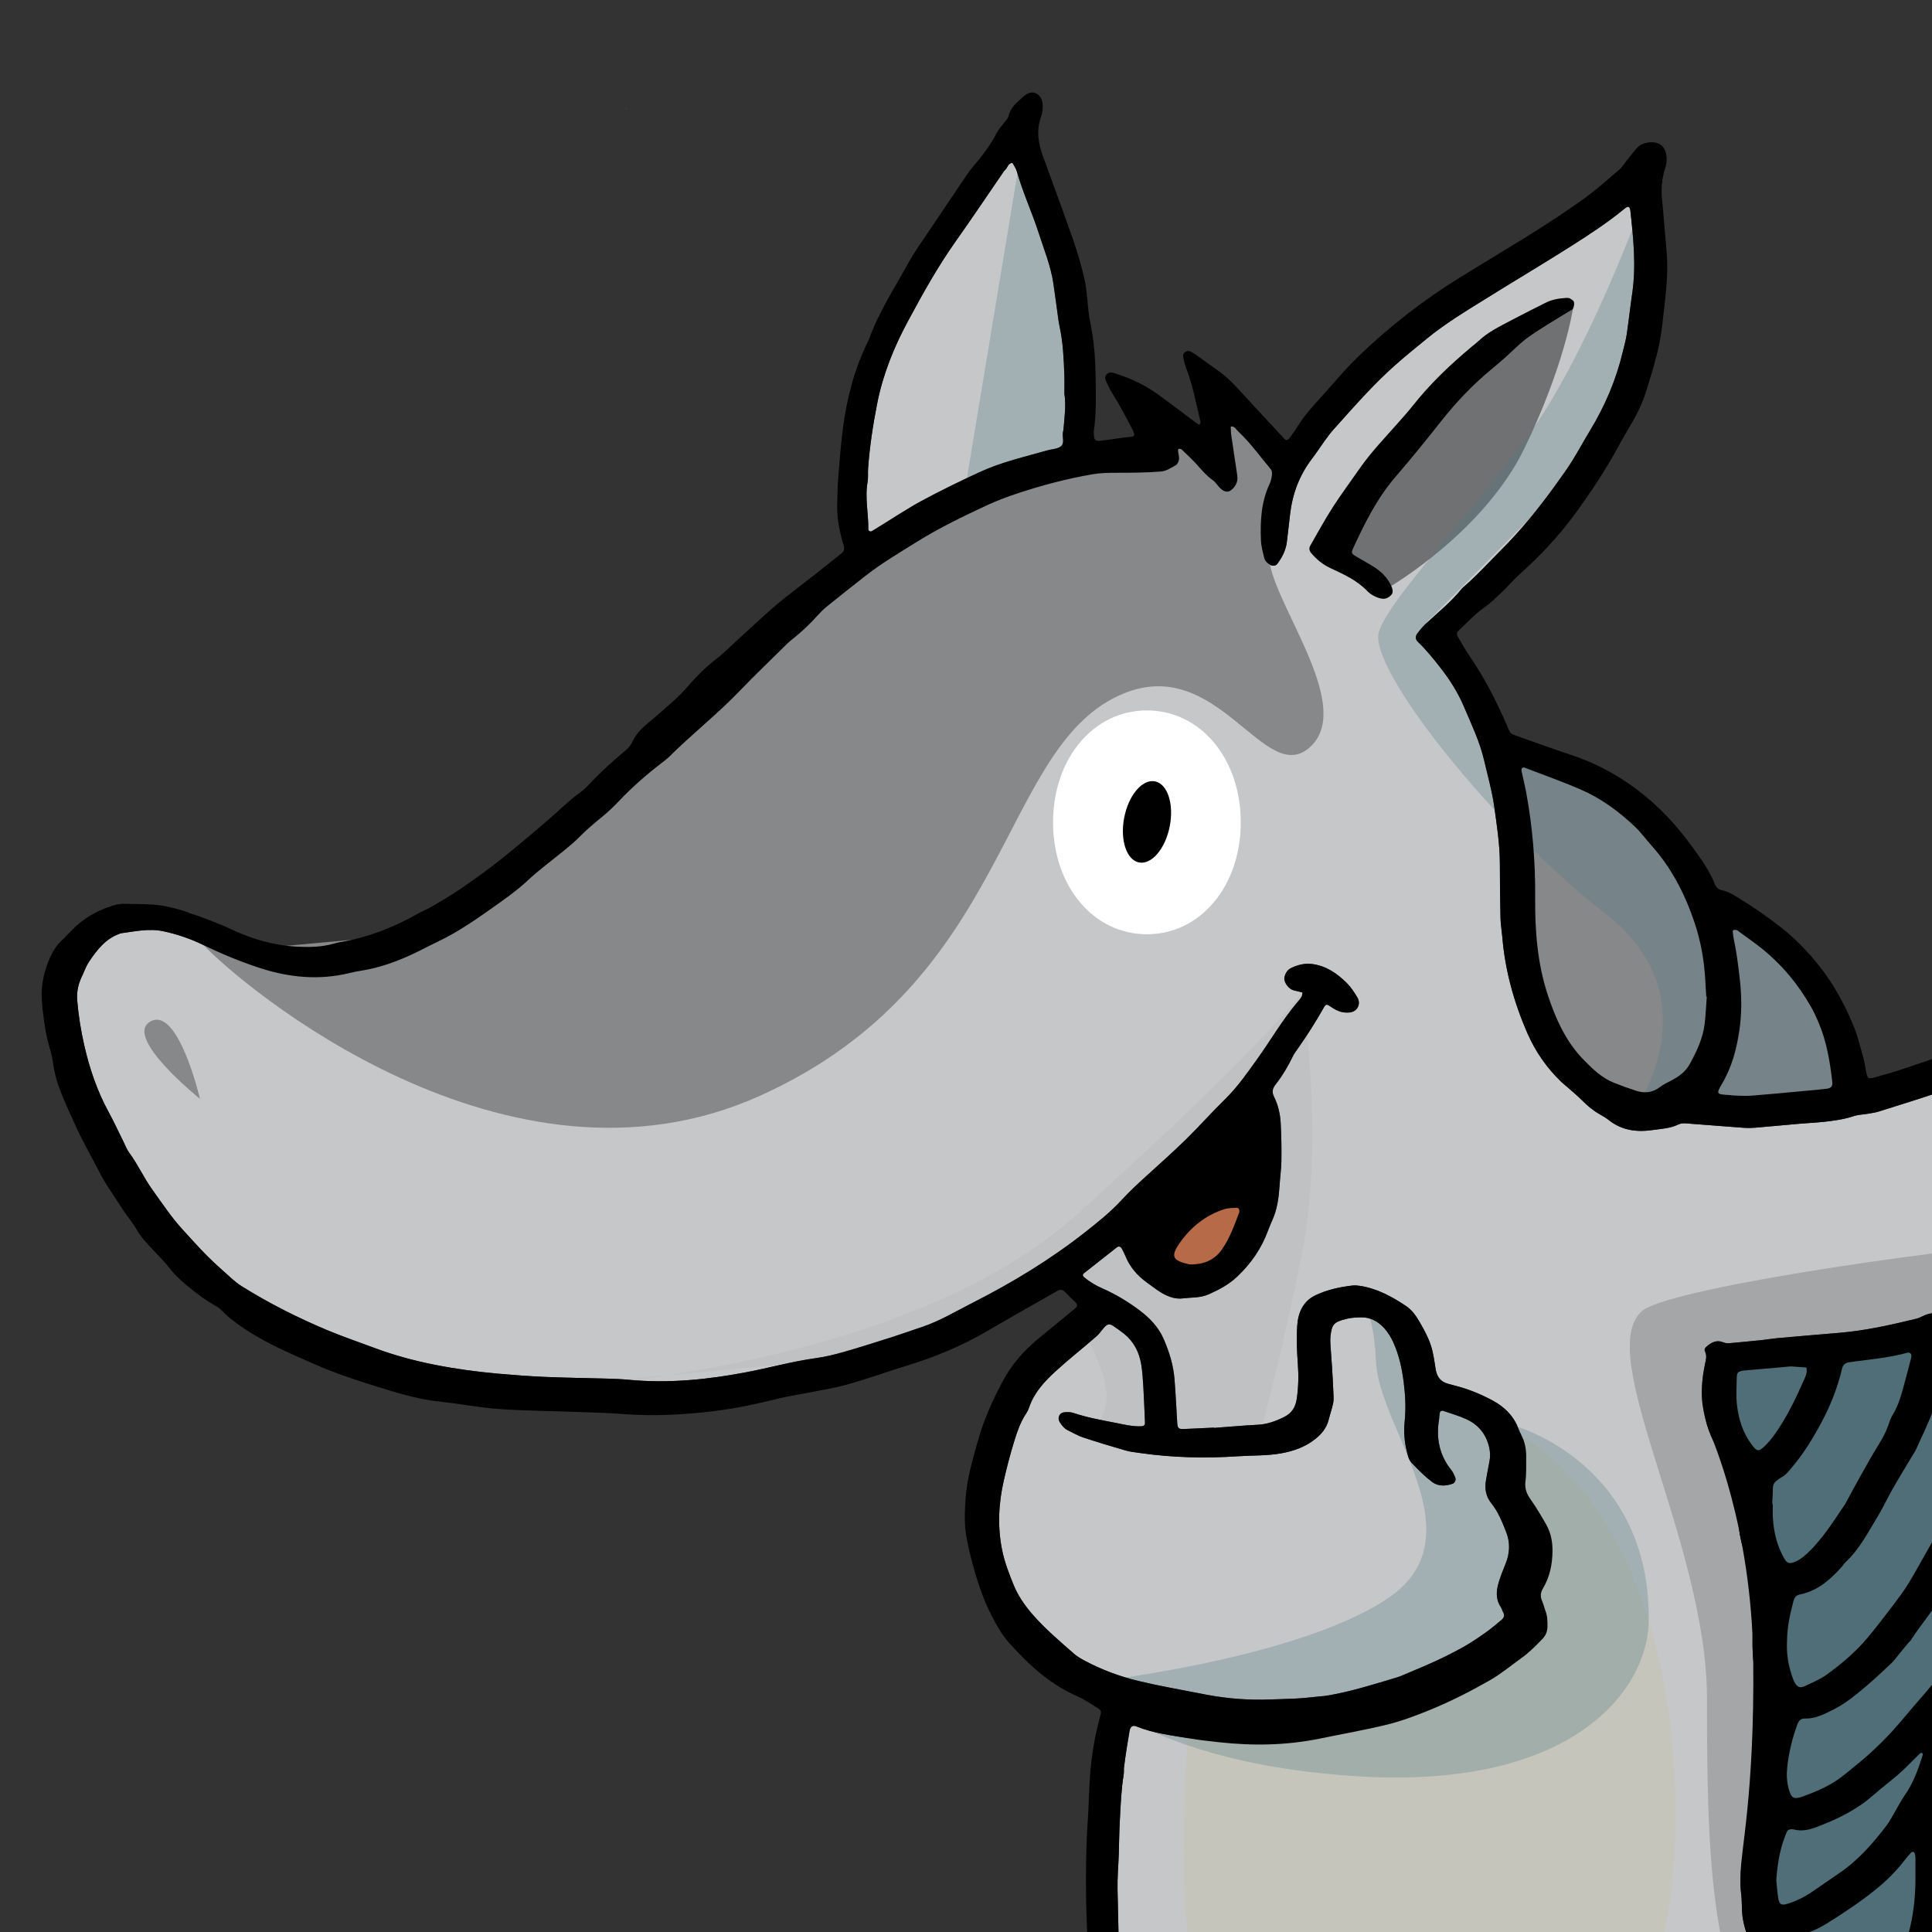
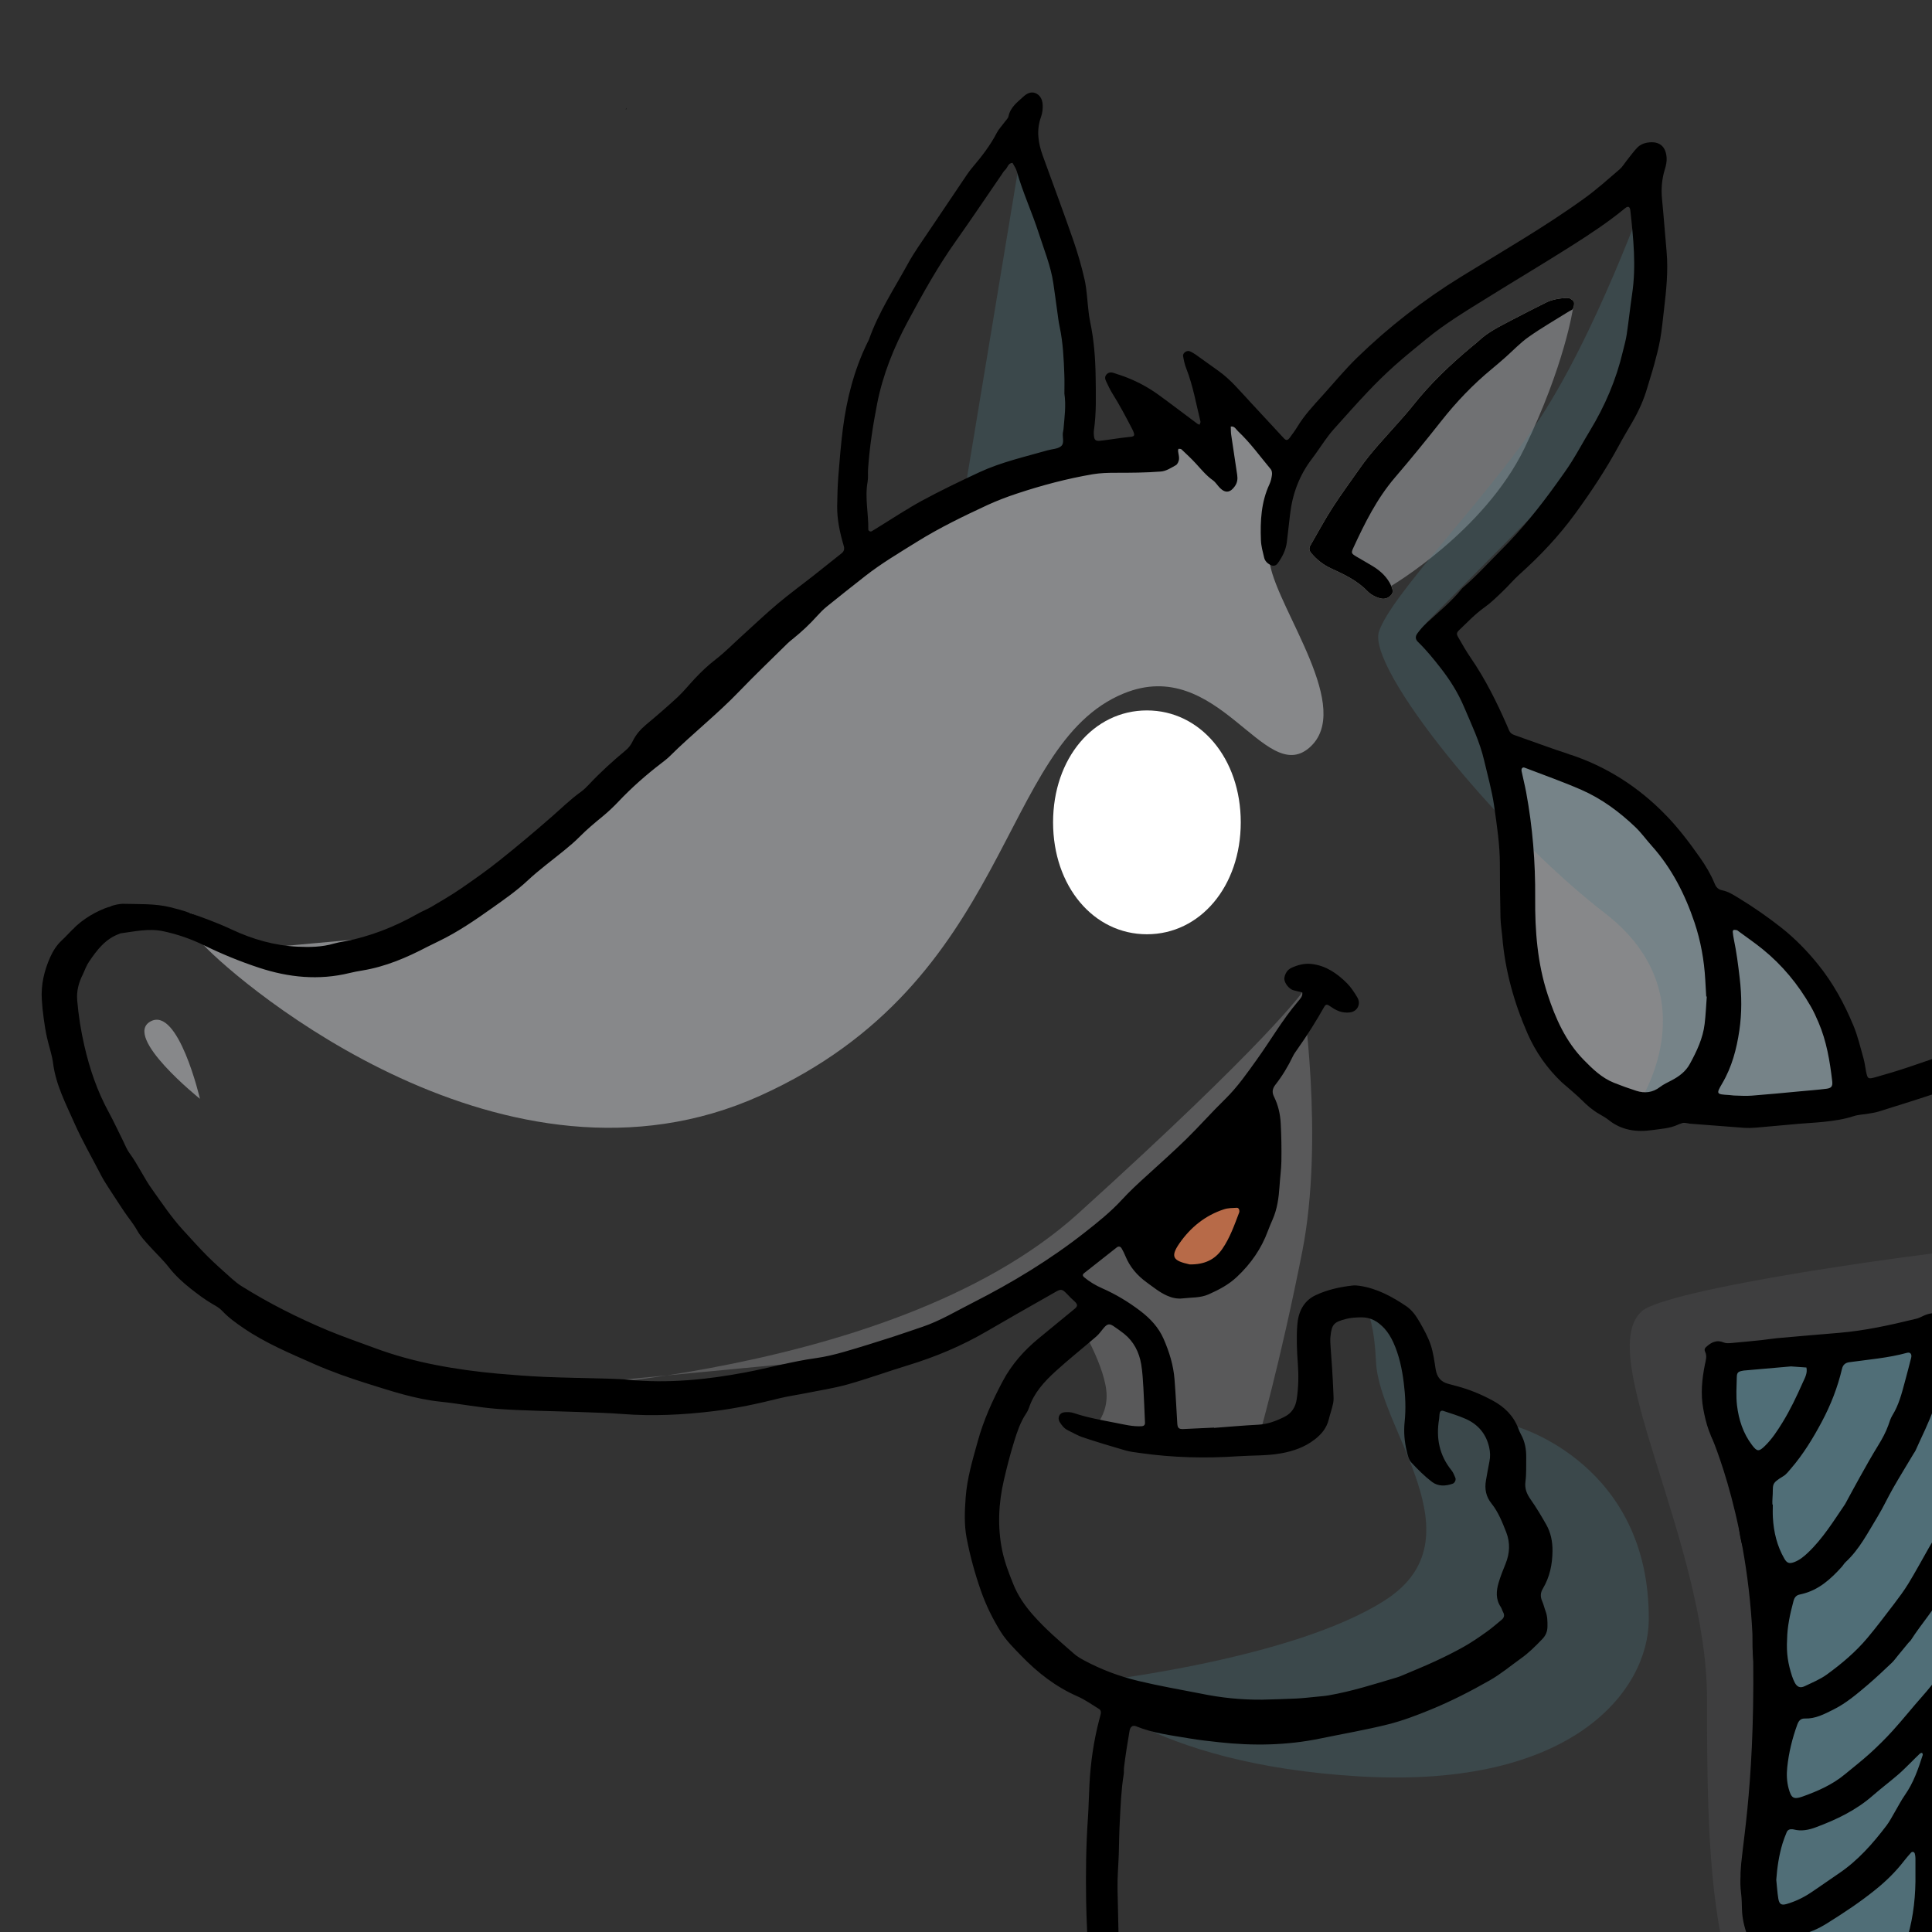
<svg xmlns="http://www.w3.org/2000/svg" version="1.1" id="Ebene_1" x="0px" y="0px" viewBox="0 0 28 28" enable-background="new 0 0 28 28" xml:space="preserve">
  <rect x="0" y="0" width="28" height="28" fill="#333333" stroke="none" />
  <ellipse fill="#5F929E" cx="17.878" cy="35.699" rx="8.387" ry="0.714" />
  <ellipse fill="#5F929E" cx="28.327" cy="34.663" rx="10.091" ry="1.293" />
-   <path fill="#C6C7C8" d="M17.595,20.69c0,0.001,0,0.002,0,0.004c0.213-0.016,0.426-0.035,0.639-0.046  c0.137-0.007,0.259-0.053,0.379-0.113c0.107-0.053,0.163-0.141,0.18-0.258c0.026-0.172,0.029-0.343,0.016-0.517  c-0.014-0.184-0.021-0.37-0.008-0.553c0.013-0.184,0.084-0.35,0.266-0.436c0.168-0.079,0.349-0.119,0.533-0.14  c0.034-0.004,0.07-0.001,0.104,0.004c0.251,0.037,0.468,0.155,0.675,0.294c0.089,0.06,0.147,0.147,0.199,0.237  c0.06,0.105,0.119,0.212,0.157,0.326c0.038,0.114,0.053,0.236,0.072,0.355c0.018,0.108,0.073,0.18,0.18,0.208  c0.045,0.012,0.089,0.024,0.134,0.036c0.179,0.048,0.35,0.119,0.512,0.207c0.167,0.09,0.299,0.216,0.369,0.398  c0.012,0.032,0.025,0.065,0.042,0.095c0.057,0.104,0.077,0.216,0.075,0.334c-0.002,0.115,0.004,0.232-0.011,0.346  c-0.013,0.101,0.017,0.177,0.073,0.257c0.083,0.118,0.157,0.242,0.228,0.367c0.066,0.117,0.092,0.245,0.091,0.382  c-0.002,0.195-0.039,0.378-0.14,0.547c-0.036,0.06-0.038,0.117-0.01,0.181c0.021,0.047,0.032,0.099,0.05,0.147  c0.027,0.072,0.028,0.146,0.027,0.222c-0.001,0.073-0.025,0.13-0.078,0.184c-0.096,0.1-0.193,0.197-0.307,0.278  c-0.15,0.107-0.291,0.226-0.453,0.318c-0.276,0.157-0.559,0.302-0.852,0.422c-0.202,0.083-0.409,0.162-0.621,0.215  c-0.324,0.081-0.654,0.137-0.982,0.205c-0.485,0.1-0.974,0.108-1.465,0.054c-0.143-0.016-0.287-0.031-0.428-0.055  c-0.261-0.045-0.526-0.074-0.775-0.176c-0.051-0.021-0.085,0.006-0.096,0.067c-0.015,0.085-0.029,0.17-0.042,0.256  c-0.014,0.091-0.027,0.182-0.038,0.273c-0.004,0.034,0.001,0.07-0.005,0.104c-0.036,0.222-0.044,0.447-0.056,0.672  c-0.009,0.161-0.01,0.323-0.015,0.485c-0.006,0.167-0.021,0.334-0.018,0.501c0.008,0.45,0.02,0.901,0.036,1.351  c0.007,0.184,0.025,0.369,0.042,0.552c0.016,0.172,0.038,0.344,0.058,0.516c0.017,0.143,0.034,0.287,0.052,0.43  c0.053,0.414,0.171,0.813,0.278,1.214c0.077,0.29,0.173,0.575,0.273,0.858c0.069,0.196,0.148,0.389,0.241,0.574  c0.098,0.196,0.217,0.381,0.329,0.569c0.071,0.119,0.149,0.233,0.219,0.353c0.049,0.084,0.023,0.156-0.062,0.201  c-0.046,0.024-0.092,0.047-0.137,0.072c-0.101,0.056-0.202,0.111-0.301,0.17c-0.129,0.076-0.262,0.148-0.383,0.236  c-0.244,0.176-0.459,0.386-0.677,0.593c-0.037,0.036-0.071,0.076-0.1,0.119c-0.049,0.07-0.092,0.144-0.138,0.216  c0.079,0.061,0.176,0.027,0.263,0.046c0.071,0.016,0.136,0.002,0.181-0.069c0.021-0.033,0.053-0.061,0.085-0.085  c0.168-0.131,0.338-0.261,0.508-0.391c0.018-0.014,0.038-0.027,0.059-0.036c0.076-0.032,0.161-0.008,0.214,0.06  c0.047,0.059,0.082,0.124,0.108,0.196c0.017,0.045,0.015,0.075-0.024,0.105c-0.092,0.07-0.185,0.138-0.274,0.212  c-0.102,0.085-0.201,0.173-0.298,0.264c-0.033,0.031-0.058,0.072-0.083,0.11c-0.026,0.04-0.017,0.068,0.026,0.078  c0.062,0.014,0.124,0.028,0.187,0.035c0.121,0.013,0.241,0.025,0.363,0.028c0.15,0.005,0.301,0.009,0.45-0.001  c0.236-0.016,0.471-0.045,0.707-0.067c0.121-0.012,0.242-0.02,0.362-0.034c0.264-0.031,0.527-0.066,0.79-0.099  c0.27-0.034,0.534-0.095,0.791-0.183c0.18-0.061,0.349-0.152,0.539-0.184c0.047-0.008,0.066-0.036,0.071-0.083  c0.014-0.126-0.031-0.238-0.079-0.35c-0.197-0.455-0.412-0.903-0.593-1.365c-0.081-0.206-0.152-0.411-0.139-0.637  c0.004-0.073-0.014-0.087-0.09-0.099c-0.114-0.018-0.23-0.026-0.341-0.055c-0.173-0.045-0.342-0.104-0.513-0.158  c-0.038-0.012-0.077-0.025-0.112-0.045c-0.165-0.096-0.341-0.169-0.516-0.245c-0.138-0.06-0.267-0.136-0.379-0.239  c-0.119-0.11-0.218-0.238-0.312-0.369c-0.013-0.018-0.023-0.04-0.032-0.061c-0.013-0.03-0.007-0.057,0.018-0.077  c0.024-0.02,0.05-0.028,0.079-0.009c0.145,0.094,0.291,0.186,0.434,0.284c0.115,0.079,0.234,0.149,0.364,0.199  c0.242,0.094,0.484,0.189,0.729,0.275c0.13,0.046,0.265,0.086,0.401,0.107c0.298,0.045,0.598,0.051,0.897,0.008  c0.137-0.02,0.274-0.042,0.41-0.067c0.107-0.02,0.213-0.046,0.32-0.071c0.05-0.012,0.1-0.026,0.15-0.041  c0.183-0.053,0.369-0.097,0.548-0.16c0.435-0.154,0.861-0.332,1.27-0.547c0.08-0.042,0.085-0.052,0.052-0.133  c-0.015-0.037-0.034-0.073-0.054-0.108c-0.075-0.138-0.116-0.288-0.154-0.44c-0.02-0.081,0.053-0.121,0.113-0.103  c0.031,0.009,0.065,0.029,0.086,0.054c0.118,0.142,0.232,0.286,0.346,0.431c0.017,0.022,0.025,0.051,0.039,0.077  c0.055,0.101,0.109,0.203,0.167,0.303c0.122,0.209,0.246,0.417,0.371,0.625c0.149,0.247,0.292,0.498,0.452,0.738  c0.212,0.317,0.44,0.622,0.656,0.936c0.291,0.423,0.581,0.847,0.895,1.254c0.038,0.049,0.081,0.076,0.14,0.092  c0.113,0.031,0.227,0.038,0.343,0.039c0.133,0.002,0.266,0.004,0.398,0.011c0.259,0.013,0.518,0.031,0.777,0.045  c0.028,0.002,0.057-0.007,0.086-0.008c0.162-0.005,0.323-0.013,0.485-0.011c0.127,0.002,0.253,0.02,0.38,0.024  c0.242,0.008,0.485,0.027,0.72-0.054c0.027-0.009,0.057-0.009,0.085-0.014c0.051-0.009,0.102-0.019,0.153-0.029  c0.011-0.002,0.021-0.009,0.031-0.014c-0.007-0.015-0.01-0.033-0.021-0.044c-0.024-0.025-0.05-0.048-0.079-0.068  c-0.128-0.088-0.256-0.177-0.388-0.26c-0.102-0.065-0.208-0.123-0.299-0.206c-0.033-0.03-0.08-0.044-0.12-0.068  c-0.098-0.06-0.196-0.12-0.291-0.185c-0.042-0.029-0.025-0.117,0.024-0.13c0.055-0.014,0.114-0.028,0.169-0.02  c0.229,0.03,0.456,0.078,0.667,0.175c0.199,0.091,0.395,0.19,0.59,0.289c0.098,0.05,0.19,0.109,0.286,0.163  c0.035,0.02,0.071,0.047,0.109,0.051c0.132,0.014,0.264,0.035,0.396,0.009c0.038-0.007,0.048-0.028,0.03-0.06  c-0.052-0.093-0.13-0.161-0.213-0.225c-0.17-0.13-0.345-0.25-0.531-0.357c-0.365-0.211-0.732-0.417-1.112-0.599  c-0.151-0.072-0.307-0.134-0.47-0.171c-0.175-0.04-0.309-0.118-0.369-0.296c-0.005-0.016-0.017-0.03-0.025-0.045  c-0.158-0.301-0.316-0.602-0.475-0.903c-0.087-0.163-0.174-0.326-0.268-0.485c-0.239-0.408-0.485-0.813-0.723-1.222  c-0.285-0.489-0.588-0.966-0.922-1.423c-0.139-0.191-0.281-0.381-0.394-0.59c-0.102-0.188-0.21-0.372-0.28-0.575  c-0.042-0.121-0.073-0.243-0.077-0.371c-0.003-0.081-0.003-0.162-0.013-0.241c-0.024-0.18-0.003-0.357,0.025-0.534  c0.035-0.218,0.106-0.426,0.198-0.626c0.029-0.063,0.028-0.115,0.006-0.181c-0.073-0.216-0.107-0.439-0.056-0.665  c0.047-0.214,0.083-0.432,0.177-0.632c0.042-0.09,0.065-0.172-0.023-0.248c-0.017-0.014-0.029-0.037-0.036-0.058  c-0.048-0.142-0.101-0.284-0.114-0.434c-0.023-0.248-0.015-0.496,0.038-0.74c0.021-0.095,0.051-0.189,0.083-0.282  c0.024-0.07,0.025-0.122-0.031-0.187c-0.185-0.217-0.284-0.472-0.301-0.759c-0.006-0.098-0.011-0.196-0.023-0.294  c-0.01-0.087-0.013-0.173,0.008-0.258c0.025-0.105-0.007-0.201-0.077-0.271c-0.075-0.075-0.123-0.167-0.186-0.249  c-0.138-0.18-0.198-0.39-0.237-0.607c-0.039-0.213-0.018-0.425,0.024-0.636c0.013-0.062,0.034-0.124,0.004-0.186  c-0.019-0.041,0.001-0.06,0.031-0.085c0.071-0.06,0.144-0.09,0.237-0.051c0.03,0.013,0.069,0.012,0.103,0.009  c0.149-0.013,0.299-0.028,0.448-0.043c0.074-0.008,0.148-0.021,0.223-0.028c0.299-0.027,0.598-0.052,0.896-0.077  c0.375-0.031,0.741-0.112,1.106-0.201c0.022-0.005,0.045-0.011,0.066-0.021c0.106-0.052,0.141-0.061,0.249-0.069  c0.04-0.003,0.081-0.009,0.12-0.019c0.112-0.029,0.223-0.06,0.333-0.093c0.355-0.106,0.721-0.159,1.088-0.197  c0.258-0.027,0.519-0.027,0.778-0.04c0.046-0.002,0.092-0.004,0.138-0.009c0.201-0.021,0.4-0.051,0.602-0.061  c0.192-0.01,0.373-0.07,0.563-0.09c0.095-0.01,0.099-0.037,0.07-0.113c-0.021-0.054-0.037-0.109-0.053-0.164  c-0.048-0.165-0.046-0.335-0.006-0.497c0.037-0.15,0.08-0.3,0.163-0.435c0.057-0.093,0.094-0.198,0.138-0.298  c0.012-0.026,0.019-0.054,0.025-0.082c0.005-0.025-0.005-0.048-0.03-0.054c-0.073-0.016-0.147-0.027-0.221-0.043  c-0.09-0.019-0.182-0.033-0.269-0.062c-0.287-0.094-0.55-0.236-0.796-0.41c-0.152-0.108-0.251-0.252-0.314-0.423  c-0.013-0.036-0.012-0.079-0.009-0.119c0.005-0.061,0.063-0.095,0.112-0.061c0.085,0.06,0.18,0.099,0.272,0.145  c0.123,0.062,0.236,0.145,0.36,0.206c0.191,0.094,0.384,0.188,0.599,0.216c0.178,0.023,0.338-0.044,0.5-0.1  c0.011-0.004,0.02-0.012,0.029-0.019c0.1-0.089,0.189-0.183,0.23-0.318c0.018-0.061,0.007-0.1-0.037-0.137  c-0.123-0.104-0.235-0.224-0.399-0.265c-0.017-0.004-0.032-0.013-0.048-0.02c-0.247-0.116-0.505-0.197-0.773-0.245  c-0.412-0.075-0.829-0.079-1.243-0.031c-0.304,0.035-0.6,0.118-0.873,0.265c-0.036,0.019-0.073,0.036-0.11,0.05  c-0.298,0.108-0.595,0.219-0.896,0.322c-0.295,0.1-0.592,0.192-0.889,0.285c-0.049,0.015-0.101,0.022-0.153,0.031  c-0.068,0.012-0.139,0.013-0.204,0.034c-0.144,0.048-0.291,0.068-0.44,0.084c-0.115,0.012-0.23,0.017-0.345,0.027  c-0.213,0.019-0.425,0.039-0.638,0.057c-0.057,0.005-0.116,0.006-0.173,0.002c-0.253-0.018-0.506-0.04-0.759-0.058  c-0.063-0.004-0.135-0.017-0.187,0.009c-0.124,0.06-0.258,0.064-0.388,0.083c-0.223,0.031-0.438,0.002-0.623-0.146  c-0.04-0.032-0.086-0.058-0.131-0.084c-0.097-0.054-0.179-0.125-0.257-0.203c-0.069-0.069-0.145-0.131-0.218-0.196  c-0.026-0.023-0.054-0.044-0.079-0.068c-0.211-0.202-0.376-0.438-0.493-0.705c-0.195-0.447-0.325-0.912-0.365-1.4  c-0.008-0.092-0.024-0.183-0.026-0.275c-0.006-0.26-0.009-0.52-0.009-0.779c0-0.284-0.044-0.564-0.083-0.843  c-0.032-0.222-0.094-0.44-0.145-0.659c-0.063-0.272-0.184-0.522-0.292-0.777c-0.086-0.203-0.202-0.388-0.338-0.562  c-0.103-0.132-0.208-0.262-0.328-0.378c-0.039-0.037-0.043-0.079-0.009-0.125c0.038-0.051,0.079-0.1,0.125-0.142  c0.178-0.165,0.368-0.316,0.52-0.507c0.004-0.004,0.008-0.009,0.012-0.012c0.198-0.169,0.372-0.362,0.556-0.546  c0.296-0.295,0.555-0.618,0.798-0.956c0.077-0.108,0.156-0.215,0.226-0.327c0.092-0.147,0.174-0.3,0.264-0.448  c0.217-0.358,0.38-0.738,0.476-1.146c0.02-0.084,0.045-0.168,0.057-0.253c0.029-0.194,0.049-0.389,0.078-0.583  c0.06-0.404,0.018-0.806-0.026-1.208c-0.007-0.059-0.034-0.069-0.079-0.031c-0.25,0.206-0.521,0.383-0.794,0.556  c-0.395,0.25-0.797,0.489-1.194,0.736c-0.304,0.189-0.612,0.373-0.889,0.601c-0.156,0.128-0.314,0.255-0.465,0.39  c-0.133,0.119-0.261,0.245-0.384,0.375c-0.171,0.18-0.335,0.366-0.501,0.551c-0.046,0.052-0.087,0.108-0.127,0.164  c-0.061,0.084-0.117,0.172-0.18,0.254c-0.184,0.24-0.285,0.511-0.319,0.81c-0.015,0.132-0.031,0.264-0.046,0.396  c-0.014,0.118-0.066,0.22-0.135,0.314c-0.027,0.036-0.067,0.041-0.107,0.019c-0.043-0.023-0.076-0.057-0.087-0.103  c-0.02-0.084-0.044-0.168-0.047-0.254c-0.011-0.279,0.003-0.554,0.125-0.814c0.019-0.041,0.029-0.088,0.035-0.134  c0.003-0.026-0.001-0.061-0.017-0.08c-0.155-0.185-0.296-0.383-0.474-0.55c-0.031-0.029-0.05-0.078-0.106-0.069  c0.002,0.04,0,0.08,0.006,0.119c0.028,0.194,0.057,0.388,0.087,0.582c0.009,0.06,0.002,0.113-0.034,0.164  c-0.065,0.093-0.136,0.104-0.214,0.027c-0.037-0.036-0.063-0.084-0.104-0.113c-0.096-0.068-0.168-0.157-0.246-0.242  c-0.066-0.072-0.138-0.139-0.209-0.206c-0.009-0.009-0.029-0.008-0.044-0.008c-0.002,0-0.007,0.021-0.006,0.031  c0.004,0.04,0.018,0.081,0.014,0.119c-0.004,0.031-0.021,0.073-0.046,0.087c-0.069,0.039-0.143,0.087-0.219,0.092  c-0.218,0.017-0.438,0.018-0.657,0.018c-0.11,0-0.218,0.003-0.327,0.021c-0.376,0.064-0.744,0.162-1.105,0.282  c-0.142,0.047-0.283,0.101-0.419,0.163c-0.351,0.163-0.699,0.331-1.028,0.536c-0.255,0.159-0.513,0.311-0.75,0.497  c-0.186,0.146-0.371,0.292-0.555,0.441c-0.049,0.04-0.094,0.085-0.136,0.132c-0.108,0.121-0.226,0.231-0.352,0.333  c-0.027,0.022-0.055,0.043-0.079,0.067c-0.234,0.231-0.472,0.458-0.7,0.695c-0.32,0.334-0.685,0.619-1.012,0.945  c-0.037,0.036-0.079,0.067-0.12,0.099c-0.22,0.169-0.428,0.352-0.619,0.554c-0.071,0.075-0.147,0.147-0.227,0.213  c-0.116,0.095-0.231,0.191-0.337,0.298c-0.069,0.07-0.144,0.133-0.22,0.195c-0.178,0.146-0.365,0.282-0.534,0.44  c-0.16,0.15-0.341,0.275-0.52,0.402c-0.245,0.174-0.492,0.343-0.763,0.474c-0.057,0.028-0.114,0.055-0.171,0.084  c-0.298,0.156-0.604,0.287-0.939,0.342c-0.063,0.01-0.125,0.022-0.187,0.037c-0.445,0.109-0.882,0.065-1.312-0.077  c-0.274-0.09-0.541-0.2-0.801-0.327c-0.187-0.091-0.384-0.159-0.588-0.202c-0.209-0.044-0.413,0.004-0.618,0.031  c-0.006,0.001-0.011,0.005-0.016,0.007c-0.202,0.072-0.324,0.233-0.438,0.401c-0.039,0.057-0.063,0.123-0.091,0.186  C1.142,14.237,1.107,14.36,1.119,14.5c0.019,0.219,0.053,0.435,0.102,0.649c0.077,0.339,0.188,0.665,0.356,0.972  c0.075,0.137,0.139,0.279,0.209,0.418c0.028,0.057,0.051,0.118,0.088,0.169c0.124,0.167,0.208,0.358,0.33,0.528  c0.144,0.201,0.281,0.408,0.449,0.591c0.117,0.127,0.232,0.257,0.354,0.379c0.114,0.114,0.236,0.22,0.356,0.328  c0.043,0.038,0.088,0.075,0.137,0.105c0.397,0.249,0.815,0.459,1.246,0.64c0.223,0.093,0.453,0.171,0.68,0.256  c0.287,0.107,0.582,0.187,0.883,0.246c0.3,0.059,0.604,0.1,0.908,0.127c0.224,0.02,0.449,0.037,0.674,0.047  c0.311,0.013,0.623,0.017,0.935,0.026c0.092,0.003,0.185,0.006,0.277,0.015c0.574,0.056,1.141,0,1.705-0.107  c0.34-0.064,0.673-0.159,1.017-0.206c0.137-0.019,0.272-0.052,0.405-0.09c0.238-0.068,0.475-0.144,0.711-0.219  c0.143-0.046,0.284-0.097,0.426-0.144c0.259-0.087,0.491-0.229,0.733-0.351c0.572-0.291,1.119-0.622,1.625-1.02  c0.186-0.146,0.372-0.295,0.532-0.469c0.114-0.124,0.236-0.237,0.36-0.349c0.192-0.175,0.386-0.348,0.572-0.529  c0.194-0.19,0.373-0.394,0.567-0.583c0.179-0.175,0.32-0.379,0.464-0.58c0.198-0.276,0.368-0.572,0.589-0.832  c0.032-0.038,0.072-0.076,0.066-0.134c-0.039-0.009-0.077-0.019-0.116-0.028c-0.011-0.003-0.022-0.006-0.033-0.011  c-0.067-0.032-0.124-0.123-0.111-0.179c0.013-0.059,0.042-0.109,0.097-0.136c0.095-0.045,0.195-0.071,0.301-0.058  c0.205,0.025,0.365,0.136,0.506,0.276c0.06,0.06,0.109,0.135,0.153,0.209c0.056,0.096,0,0.205-0.111,0.217  c-0.05,0.006-0.105,0-0.152-0.017c-0.053-0.018-0.102-0.052-0.15-0.084c-0.035-0.023-0.053-0.006-0.068,0.021  c-0.119,0.211-0.248,0.415-0.388,0.613c-0.023,0.033-0.048,0.066-0.065,0.102c-0.07,0.146-0.153,0.284-0.253,0.412  c-0.045,0.058-0.053,0.11-0.021,0.174c0.06,0.121,0.09,0.251,0.097,0.383c0.01,0.184,0.013,0.368,0.01,0.552  c-0.002,0.121-0.02,0.241-0.027,0.362c-0.011,0.167-0.033,0.332-0.102,0.487c-0.023,0.053-0.046,0.106-0.066,0.16  c-0.095,0.259-0.247,0.477-0.449,0.667c-0.122,0.115-0.261,0.187-0.409,0.253c-0.12,0.054-0.248,0.044-0.374,0.059  c-0.084,0.01-0.159-0.007-0.234-0.041c-0.107-0.048-0.195-0.122-0.289-0.189c-0.139-0.101-0.246-0.224-0.311-0.384  c-0.015-0.037-0.033-0.073-0.053-0.108c-0.018-0.032-0.046-0.037-0.071-0.017c-0.159,0.125-0.317,0.25-0.476,0.375  c-0.024,0.019-0.019,0.04,0.001,0.057c0.08,0.067,0.169,0.12,0.265,0.162c0.196,0.086,0.379,0.197,0.549,0.326  c0.145,0.11,0.267,0.24,0.34,0.408c0.081,0.186,0.141,0.379,0.157,0.582c0.017,0.213,0.027,0.426,0.04,0.639  c0.004,0.067,0.02,0.085,0.083,0.084C17.296,20.704,17.445,20.696,17.595,20.69z M18.292,24.633  c0.161-0.005,0.323-0.008,0.484-0.016c0.104-0.005,0.207-0.017,0.31-0.027c0.057-0.006,0.115-0.01,0.171-0.02  c0.336-0.058,0.66-0.162,0.986-0.259c0.028-0.008,0.055-0.019,0.081-0.03c0.159-0.068,0.319-0.132,0.476-0.205  c0.141-0.065,0.281-0.135,0.416-0.211c0.11-0.062,0.215-0.134,0.319-0.208c0.08-0.056,0.154-0.121,0.229-0.183  c0.035-0.029,0.044-0.066,0.021-0.108c-0.014-0.025-0.02-0.055-0.036-0.078c-0.074-0.112-0.065-0.231-0.03-0.35  c0.028-0.094,0.064-0.185,0.101-0.275c0.061-0.151,0.069-0.303,0.01-0.455c-0.057-0.145-0.114-0.292-0.212-0.415  c-0.084-0.104-0.104-0.215-0.082-0.34c0.016-0.091,0.032-0.182,0.05-0.272c0.014-0.069,0.012-0.136-0.004-0.206  c-0.044-0.194-0.16-0.331-0.339-0.411c-0.105-0.047-0.216-0.079-0.325-0.116c-0.025-0.009-0.046,0.003-0.052,0.029  c-0.006,0.028-0.005,0.057-0.009,0.086c-0.047,0.275,0.001,0.526,0.18,0.747c0.025,0.031,0.039,0.07,0.055,0.107  c0.013,0.031-0.009,0.076-0.039,0.086c-0.104,0.037-0.212,0.04-0.299-0.026c-0.109-0.083-0.208-0.182-0.301-0.283  c-0.036-0.039-0.051-0.103-0.064-0.158c-0.035-0.141-0.047-0.285-0.032-0.429c0.02-0.19,0.011-0.38-0.013-0.569  c-0.025-0.201-0.067-0.398-0.151-0.583c-0.033-0.072-0.076-0.144-0.129-0.203c-0.087-0.096-0.197-0.162-0.333-0.16  c-0.075,0.001-0.152,0.004-0.223,0.023c-0.17,0.045-0.208,0.071-0.226,0.256c-0.005,0.046-0.002,0.092,0.001,0.138  c0.006,0.103,0.016,0.207,0.022,0.31c0.008,0.127,0.015,0.253,0.02,0.38c0.002,0.046,0.005,0.093-0.004,0.137  c-0.016,0.079-0.044,0.155-0.063,0.233c-0.03,0.124-0.102,0.213-0.202,0.291c-0.146,0.114-0.312,0.171-0.49,0.203  c-0.205,0.037-0.414,0.028-0.621,0.042c-0.474,0.032-0.946,0.021-1.416-0.046c-0.074-0.011-0.15-0.018-0.221-0.039  c-0.205-0.059-0.409-0.121-0.612-0.188c-0.076-0.025-0.146-0.068-0.219-0.103c-0.054-0.026-0.089-0.071-0.12-0.121  c-0.036-0.06-0.003-0.134,0.068-0.14c0.045-0.004,0.095-0.004,0.137,0.011c0.198,0.067,0.402,0.102,0.606,0.142  c0.124,0.024,0.248,0.056,0.376,0.049c0.036-0.002,0.052-0.02,0.05-0.054c-0.008-0.167-0.013-0.334-0.023-0.501  c-0.007-0.115-0.013-0.231-0.032-0.344c-0.03-0.175-0.107-0.328-0.249-0.442c-0.05-0.04-0.102-0.075-0.154-0.111  c-0.055-0.037-0.087-0.032-0.133,0.02c-0.038,0.043-0.07,0.093-0.113,0.13c-0.196,0.17-0.4,0.331-0.592,0.506  c-0.162,0.148-0.311,0.309-0.384,0.525c-0.011,0.032-0.027,0.064-0.046,0.092c-0.081,0.122-0.127,0.26-0.169,0.396  c-0.058,0.187-0.107,0.377-0.151,0.568c-0.077,0.335-0.093,0.674-0.024,1.013c0.035,0.17,0.097,0.332,0.162,0.492  c0.065,0.162,0.162,0.304,0.277,0.436c0.183,0.21,0.394,0.389,0.602,0.571c0.043,0.038,0.094,0.068,0.144,0.095  c0.25,0.135,0.516,0.234,0.791,0.3c0.297,0.071,0.598,0.124,0.898,0.182C17.692,24.605,17.99,24.636,18.292,24.633z M15.426,5.705  c0-0.092,0.003-0.185-0.001-0.277c-0.008-0.23-0.019-0.461-0.067-0.688c-0.017-0.079-0.026-0.159-0.037-0.239  c-0.019-0.131-0.035-0.263-0.055-0.394c-0.037-0.253-0.135-0.488-0.212-0.729c-0.097-0.302-0.232-0.59-0.318-0.896  c-0.012-0.043-0.041-0.081-0.062-0.121c-0.065,0.002-0.07,0.068-0.106,0.101c-0.021,0.019-0.036,0.045-0.052,0.069  c-0.222,0.323-0.44,0.649-0.667,0.969c-0.261,0.368-0.479,0.762-0.692,1.158c-0.202,0.376-0.362,0.77-0.445,1.194  c-0.061,0.312-0.109,0.624-0.131,0.94c-0.005,0.063,0.004,0.128-0.007,0.19c-0.042,0.231,0.014,0.46,0.01,0.69  c0,0.023,0.03,0.038,0.05,0.027c0.02-0.011,0.039-0.024,0.059-0.036c0.221-0.135,0.437-0.28,0.664-0.404  c0.273-0.148,0.554-0.283,0.837-0.415c0.315-0.146,0.654-0.222,0.986-0.317c0.066-0.019,0.145-0.019,0.195-0.058  c0.057-0.044,0.02-0.13,0.029-0.197c0.002-0.017,0.008-0.034,0.009-0.051C15.427,6.05,15.452,5.878,15.426,5.705z M24.736,14.443  c-0.003,0-0.005-0.001-0.008-0.001c-0.005-0.081-0.01-0.161-0.014-0.242c-0.016-0.284-0.066-0.563-0.156-0.831  c-0.137-0.407-0.33-0.787-0.62-1.111c-0.081-0.09-0.152-0.19-0.239-0.273c-0.231-0.22-0.487-0.41-0.78-0.538  c-0.269-0.118-0.547-0.215-0.822-0.321c-0.031-0.012-0.052,0.011-0.045,0.05c0.021,0.102,0.047,0.202,0.066,0.304  c0.094,0.507,0.135,1.017,0.131,1.533c-0.004,0.475,0.032,0.947,0.181,1.401c0.114,0.347,0.261,0.679,0.522,0.946  c0.13,0.133,0.262,0.261,0.438,0.332c0.107,0.043,0.216,0.082,0.325,0.117c0.122,0.039,0.238,0.026,0.344-0.056  c0.05-0.038,0.108-0.065,0.164-0.094c0.11-0.057,0.207-0.129,0.267-0.239c0.1-0.183,0.19-0.371,0.215-0.581  C24.721,14.707,24.726,14.575,24.736,14.443z M25.9,23.757c-0.012,0.208,0.014,0.355,0.071,0.533  c0.011,0.033,0.024,0.065,0.04,0.096c0.034,0.063,0.078,0.083,0.143,0.052c0.109-0.052,0.224-0.099,0.321-0.169  c0.215-0.156,0.419-0.328,0.59-0.532c0.133-0.159,0.258-0.325,0.384-0.49c0.073-0.096,0.146-0.194,0.209-0.297  c0.102-0.167,0.195-0.34,0.292-0.51c0.129-0.225,0.274-0.441,0.34-0.697c0.053-0.206,0.125-0.407,0.17-0.616  c0.03-0.142,0.036-0.286,0.053-0.428c0.032-0.268,0.007-0.531-0.07-0.787c-0.033-0.109-0.098-0.208-0.149-0.31  c-0.005-0.009-0.022-0.022-0.025-0.02c-0.014,0.009-0.03,0.021-0.035,0.035c-0.011,0.032-0.016,0.067-0.024,0.101  c-0.059,0.229-0.105,0.462-0.181,0.685c-0.072,0.212-0.176,0.412-0.267,0.618c-0.007,0.016-0.018,0.03-0.027,0.044  c-0.1,0.168-0.203,0.335-0.3,0.504c-0.077,0.135-0.142,0.277-0.222,0.409c-0.141,0.23-0.263,0.475-0.466,0.662  c-0.021,0.019-0.035,0.046-0.054,0.067c-0.16,0.178-0.334,0.336-0.576,0.394c-0.011,0.003-0.022,0.006-0.034,0.008  c-0.051,0.01-0.076,0.043-0.09,0.093C25.942,23.39,25.902,23.582,25.9,23.757z M32.862,28.664c0-0.104,0.001-0.207-0.001-0.311  c0-0.022-0.006-0.046-0.017-0.065c-0.005-0.009-0.037-0.014-0.041-0.009c-0.028,0.035-0.058,0.071-0.076,0.112  c-0.07,0.165-0.142,0.329-0.2,0.498c-0.088,0.257-0.197,0.505-0.317,0.748c-0.048,0.098-0.11,0.189-0.123,0.303  c-0.005,0.043-0.039,0.083-0.058,0.125c-0.024,0.052-0.046,0.105-0.069,0.158c-0.018,0.042-0.032,0.087-0.054,0.127  c-0.121,0.223-0.245,0.444-0.367,0.667c-0.011,0.02-0.021,0.042-0.035,0.06c-0.11,0.133-0.189,0.289-0.322,0.406  c-0.078,0.068-0.145,0.149-0.216,0.224c-0.071,0.076-0.146,0.148-0.211,0.229c-0.11,0.135-0.23,0.258-0.382,0.346  c-0.03,0.017-0.06,0.036-0.084,0.061c-0.101,0.106-0.221,0.185-0.343,0.261c-0.068,0.043-0.133,0.091-0.2,0.137  c-0.157,0.108-0.322,0.201-0.501,0.267c-0.091,0.034-0.181,0.078-0.282,0.077c-0.009,0-0.019,0.009-0.028,0.014  c0.008,0.008,0.014,0.02,0.023,0.023c0.048,0.019,0.097,0.036,0.146,0.053c0.326,0.118,0.632,0.281,0.941,0.437  c0.036,0.018,0.071,0.038,0.106,0.059c0.039,0.023,0.076,0.024,0.109-0.011c0.064-0.066,0.13-0.131,0.193-0.198  c0.047-0.051,0.087-0.108,0.137-0.156c0.219-0.209,0.378-0.465,0.564-0.7c0.114-0.144,0.211-0.302,0.314-0.455  c0.103-0.153,0.208-0.305,0.305-0.462c0.213-0.343,0.397-0.703,0.567-1.07c0.151-0.325,0.284-0.656,0.389-0.999  c0.034-0.111,0.064-0.221,0.081-0.336C32.842,29.077,32.886,28.873,32.862,28.664z M28.844,22.571  c0.012-0.184-0.018-0.342-0.047-0.501c-0.002-0.01-0.015-0.026-0.019-0.025c-0.014,0.004-0.032,0.011-0.038,0.022  c-0.056,0.107-0.105,0.218-0.165,0.322c-0.129,0.224-0.273,0.441-0.395,0.669c-0.136,0.256-0.331,0.47-0.486,0.712  c-0.009,0.014-0.024,0.025-0.035,0.038c-0.052,0.062-0.103,0.125-0.154,0.187c-0.029,0.035-0.056,0.074-0.089,0.105  c-0.113,0.107-0.226,0.214-0.344,0.315c-0.158,0.134-0.316,0.27-0.504,0.363c-0.129,0.064-0.258,0.133-0.408,0.128  c-0.065-0.002-0.092,0.034-0.112,0.087c-0.073,0.201-0.124,0.408-0.146,0.621c-0.011,0.104-0.007,0.207,0.021,0.309  c0.037,0.133,0.069,0.16,0.195,0.116c0.223-0.079,0.44-0.174,0.624-0.328c0.12-0.099,0.243-0.195,0.358-0.299  c0.115-0.105,0.226-0.214,0.33-0.329c0.147-0.162,0.283-0.334,0.428-0.497c0.177-0.199,0.331-0.413,0.463-0.644  c0.031-0.055,0.069-0.107,0.109-0.155c0.119-0.144,0.191-0.314,0.281-0.475c0.03-0.054,0.044-0.119,0.059-0.18  C28.818,22.941,28.846,22.747,28.844,22.571z M33.98,14.643c-0.219-0.009-0.433-0.001-0.645,0.032  c-0.319,0.05-0.639,0.093-0.961,0.122c-0.137,0.012-0.27,0.058-0.405,0.089c-0.009,0.002-0.024,0.013-0.023,0.019  c0.001,0.01,0.01,0.023,0.018,0.027c0.079,0.036,0.158,0.069,0.237,0.104c0.058,0.026,0.119,0.046,0.171,0.081  c0.164,0.11,0.31,0.238,0.398,0.421c0.02,0.041,0.055,0.06,0.099,0.053c0.039-0.006,0.08-0.014,0.115-0.033  c0.127-0.066,0.263-0.084,0.403-0.083c0.221,0.002,0.437,0.038,0.64,0.128c0.109,0.048,0.218,0.063,0.337,0.049  c0.155-0.019,0.311-0.037,0.466-0.036c0.257,0.001,0.504-0.055,0.75-0.118c0.129-0.033,0.253-0.082,0.36-0.165  c0.064-0.049,0.079-0.111,0.054-0.184c-0.044-0.129-0.129-0.21-0.261-0.255c-0.264-0.091-0.538-0.132-0.81-0.179  C34.609,14.662,34.293,14.632,33.98,14.643z M25.687,21.805c0.002,0,0.004,0,0.006,0c0,0.063-0.003,0.127,0.001,0.19  c0.012,0.21,0.06,0.41,0.166,0.594c0.038,0.066,0.073,0.077,0.144,0.05c0.077-0.029,0.139-0.08,0.198-0.136  c0.215-0.204,0.369-0.455,0.534-0.697c0.003-0.005,0.006-0.01,0.009-0.015c0.069-0.126,0.136-0.253,0.207-0.379  c0.087-0.156,0.174-0.312,0.268-0.464c0.058-0.094,0.11-0.189,0.147-0.292c0.017-0.049,0.032-0.1,0.059-0.144  c0.093-0.149,0.135-0.317,0.18-0.483c0.031-0.117,0.063-0.233,0.092-0.351c0.013-0.053-0.013-0.085-0.06-0.072  c-0.273,0.075-0.555,0.097-0.835,0.136c-0.061,0.008-0.094,0.04-0.107,0.095c-0.064,0.27-0.162,0.523-0.294,0.77  c-0.128,0.24-0.268,0.469-0.445,0.675c-0.034,0.039-0.067,0.084-0.109,0.11c-0.195,0.118-0.143,0.117-0.16,0.327  C25.685,21.747,25.687,21.776,25.687,21.805z M27.76,27.155c0-0.075,0.001-0.15,0-0.225c0-0.023-0.004-0.046-0.01-0.068  c-0.002-0.009-0.013-0.02-0.023-0.023c-0.008-0.002-0.023,0.002-0.029,0.009c-0.035,0.039-0.069,0.078-0.101,0.119  c-0.12,0.156-0.26,0.294-0.413,0.417c-0.224,0.182-0.465,0.341-0.709,0.493c-0.128,0.079-0.263,0.143-0.416,0.16  c-0.051,0.005-0.102,0.02-0.152,0.031c-0.033,0.008-0.048,0.034-0.037,0.064c0.01,0.027,0.019,0.055,0.033,0.08  c0.157,0.295,0.325,0.585,0.535,0.846c0.141,0.175,0.27,0.36,0.393,0.548c0.022,0.034,0.044,0.068,0.071,0.098  c0.007,0.008,0.036,0.009,0.043,0.001c0.024-0.024,0.046-0.052,0.063-0.082c0.091-0.167,0.18-0.335,0.269-0.503  c0.175-0.335,0.268-0.7,0.372-1.058C27.733,27.77,27.765,27.462,27.76,27.155z M26.554,15.671c-0.034-0.292-0.082-0.582-0.199-0.854  c-0.034-0.079-0.07-0.159-0.113-0.233c-0.182-0.318-0.412-0.597-0.697-0.828c-0.112-0.091-0.231-0.172-0.347-0.258  c-0.009-0.007-0.019-0.016-0.029-0.018c-0.015-0.003-0.032-0.005-0.047-0.001c-0.006,0.002-0.011,0.02-0.009,0.03  c0.003,0.034,0.008,0.069,0.015,0.103c0.039,0.186,0.063,0.374,0.085,0.564c0.03,0.254,0.032,0.505-0.005,0.758  c-0.04,0.27-0.108,0.529-0.248,0.767c-0.091,0.156-0.087,0.158,0.1,0.169c0.023,0.001,0.046,0.006,0.069,0.007  c0.086,0.002,0.173,0.009,0.258,0.002c0.235-0.018,0.47-0.041,0.705-0.063c0.126-0.012,0.253-0.021,0.379-0.037  C26.531,15.77,26.564,15.754,26.554,15.671z M23.789,32.037c-0.074,0.026-0.145,0.049-0.214,0.077  c-0.112,0.045-0.222,0.097-0.334,0.141c-0.155,0.062-0.302,0.142-0.468,0.175c-0.043,0.008-0.054,0.038-0.037,0.077  c0.047,0.105,0.101,0.207,0.175,0.297c0.062,0.075,0.119,0.156,0.184,0.228c0.251,0.278,0.506,0.552,0.848,0.723  c0.02,0.01,0.038,0.025,0.058,0.038c0.287,0.185,0.595,0.328,0.921,0.429c0.082,0.026,0.167,0.041,0.252,0.058  c0.006,0.001,0.027-0.028,0.024-0.036c-0.013-0.031-0.031-0.061-0.051-0.089c-0.071-0.105-0.143-0.209-0.213-0.314  c-0.189-0.282-0.378-0.564-0.568-0.845c-0.148-0.22-0.283-0.448-0.397-0.688c-0.037-0.078-0.083-0.151-0.128-0.225  C23.83,32.065,23.808,32.054,23.789,32.037z M25.743,27.244c0.01,0.091,0.015,0.183,0.03,0.274c0.014,0.081,0.046,0.098,0.121,0.076  c0.123-0.036,0.237-0.09,0.343-0.16c0.139-0.092,0.275-0.19,0.413-0.283c0.276-0.186,0.492-0.432,0.691-0.694  c0.045-0.059,0.079-0.127,0.117-0.191c0.05-0.084,0.094-0.172,0.15-0.252c0.124-0.177,0.193-0.377,0.258-0.58  c0.003-0.009-0.006-0.021-0.01-0.032c-0.01,0.004-0.023,0.005-0.031,0.012c-0.042,0.039-0.082,0.081-0.123,0.121  c-0.066,0.064-0.13,0.131-0.2,0.19c-0.118,0.101-0.242,0.195-0.359,0.297c-0.242,0.213-0.527,0.349-0.825,0.46  c-0.103,0.039-0.211,0.061-0.322,0.032c-0.006-0.001-0.011-0.002-0.017-0.003c-0.038-0.004-0.07,0.007-0.085,0.043  c-0.022,0.053-0.043,0.107-0.06,0.162C25.782,26.888,25.756,27.064,25.743,27.244z M33.349,15.997  c-0.029,0.006-0.099,0.011-0.163,0.034c-0.091,0.034-0.179,0.079-0.267,0.122c-0.082,0.04-0.134,0.112-0.163,0.194  c-0.035,0.1-0.046,0.205,0.038,0.292c0.158,0.165,0.339,0.295,0.566,0.347c0.073,0.017,0.148,0.022,0.222,0.036  c0.19,0.034,0.363-0.038,0.539-0.086c0.021-0.006,0.039-0.023,0.058-0.037c0.096-0.069,0.16-0.161,0.206-0.271  c0.04-0.095,0.019-0.166-0.05-0.233C34.072,16.138,33.756,16.009,33.349,15.997z M32.776,18.415c0.001-0.003,0.001-0.007,0.002-0.01  c0.017,0,0.035,0.001,0.052,0c0.282-0.024,0.538-0.116,0.768-0.286c0.105-0.078,0.185-0.173,0.255-0.278  c0.046-0.069,0.062-0.148,0.05-0.232c-0.005-0.032-0.024-0.051-0.057-0.053c-0.138-0.01-0.279-0.004-0.412-0.035  c-0.204-0.048-0.398-0.04-0.592,0.034c-0.011,0.004-0.023,0.003-0.034,0.006c-0.122,0.035-0.245,0.067-0.365,0.107  c-0.088,0.029-0.168,0.074-0.24,0.134c-0.101,0.085-0.116,0.191-0.102,0.313c0.015,0.123,0.1,0.174,0.201,0.212  c0.016,0.006,0.033,0.013,0.049,0.016C32.492,18.368,32.634,18.391,32.776,18.415z M25.956,19.803  c-0.227,0.02-0.456,0.04-0.684,0.06c-0.006,0.001-0.011,0.002-0.017,0.003c-0.062,0.011-0.082,0.026-0.084,0.089  c-0.003,0.138-0.013,0.277,0.003,0.413c0.025,0.207,0.088,0.404,0.217,0.574c0.074,0.098,0.1,0.099,0.188,0.013  c0.104-0.101,0.181-0.221,0.257-0.344c0.111-0.181,0.202-0.373,0.288-0.567c0.031-0.07,0.075-0.141,0.056-0.225  C26.105,19.814,26.032,19.808,25.956,19.803z M17.241,18.325c0.217,0.003,0.367-0.07,0.473-0.224  c0.112-0.162,0.176-0.348,0.246-0.531c0.002-0.005,0.001-0.011,0.002-0.017c0.001-0.027-0.015-0.05-0.037-0.049  c-0.062,0.003-0.128,0.003-0.186,0.022c-0.272,0.089-0.484,0.261-0.646,0.494c-0.14,0.202-0.083,0.253,0.145,0.304  C17.248,18.327,17.26,18.326,17.241,18.325z M32.48,17.051c-0.007,0.062,0.006,0.072,0.07,0.058  c0.006-0.001,0.011-0.002,0.017-0.004c0.027-0.006,0.041-0.023,0.027-0.048c-0.014-0.024-0.034-0.046-0.053-0.066  c-0.019-0.02-0.045-0.012-0.052,0.014C32.484,17.022,32.482,17.039,32.48,17.051z" />
  <path fill="#B2B1A8" d="M5.321,36.996c0.01,0.003,0.025,0.003,0.03,0.009c0.008,0.011,0.009,0.027,0.013,0.041  c-0.014,0.001-0.031,0.007-0.042,0.001c-0.013-0.007-0.02-0.024-0.029-0.037C5.302,37.006,5.312,37.001,5.321,36.996z" />
-   <path fill="#B2B1A8" d="M9.073,1.565c0.001,0.004,0.004,0.008,0.004,0.012C9.077,1.582,9.073,1.585,9.07,1.589  C9.071,1.581,9.072,1.573,9.073,1.565z" />
  <path fill="#B2B1A8" d="M22.699,4.318c0.017,0.002,0.037-0.002,0.051,0.006c0.023,0.014,0.055,0.032,0.061,0.053  c0.007,0.03-0.001,0.068-0.014,0.097C22.788,4.492,22.76,4.5,22.74,4.512c-0.195,0.122-0.396,0.237-0.584,0.37  c-0.122,0.085-0.225,0.196-0.337,0.295c-0.065,0.057-0.13,0.114-0.197,0.169c-0.273,0.225-0.515,0.478-0.734,0.756  c-0.218,0.276-0.441,0.55-0.67,0.817c-0.263,0.307-0.439,0.662-0.606,1.024c-0.032,0.07-0.028,0.079,0.045,0.123  c0.079,0.048,0.16,0.091,0.239,0.14c0.115,0.071,0.211,0.16,0.267,0.286c0.02,0.044,0.034,0.093,0,0.13  c-0.039,0.043-0.091,0.067-0.155,0.051c-0.075-0.019-0.144-0.057-0.194-0.109c-0.149-0.154-0.337-0.24-0.525-0.327  c-0.113-0.052-0.205-0.126-0.284-0.219c-0.03-0.035-0.038-0.071-0.015-0.111c0.107-0.185,0.208-0.373,0.323-0.552  c0.125-0.194,0.263-0.379,0.395-0.569c0.166-0.238,0.367-0.445,0.557-0.661c0.073-0.082,0.146-0.164,0.214-0.25  c0.252-0.318,0.545-0.596,0.856-0.855c0.031-0.026,0.064-0.05,0.093-0.078c0.14-0.133,0.313-0.214,0.48-0.303  c0.162-0.086,0.328-0.168,0.492-0.251C22.492,4.341,22.594,4.324,22.699,4.318z" />
  <polygon fill="#87888A" points="21.734,10.837 21.959,12.875 22.048,14.754 23.399,16.284 25.457,16.284 26.802,15.79 26.489,14.17   24.65,12.965 24.127,11.8 22.746,10.935 " />
  <polygon fill="#4D7883" points="25.008,19.647 25.008,20.544 25.457,21.351 25.457,22.024 25.771,22.921 25.771,23.863   25.771,24.984 25.771,26.195 25.39,27.63 25.771,28.258 26.802,30.231 27.999,28.702 27.999,26.554 27.999,25.791 28.686,24.436   29.335,22.649 28.776,21.127 28.905,19.865 28.189,19.001 26.802,19.468 " />
  <polygon fill="#B94B1A" points="16.622,17.763 16.622,18.346 17.371,18.795 17.967,18.14 18.236,16.822 17.429,17.001 " />
  <path fill="#707173" d="M19.088,7.731l1.074,0.761c0,0,1.348-0.792,1.931-1.994s0.703-2.023,0.703-2.023l-1.463,0.546l-1.258,1.71  L19.088,7.731z" />
  <path fill="#FFFFFF" d="M16.622,13.54c-0.775,0-1.36-0.697-1.36-1.622c0-0.925,0.585-1.622,1.36-1.622  c0.775,0,1.36,0.697,1.36,1.622C17.982,12.842,17.397,13.54,16.622,13.54z" />
-   <ellipse transform="matrix(0.981 0.193 -0.193 0.981 2.617 -2.988)" cx="16.622" cy="11.918" rx="0.336" ry="0.599" />
  <path fill="#87888A" d="M1.052,13.468c0,0,1.36-0.348,1.895,0.225s4.391,3.847,8.069,2.187s3.443-5.082,5.27-5.83  c1.368-0.56,2.037,1.35,2.689,0.787c0.652-0.563-0.44-1.971-0.57-2.659c-0.13-0.688,0.188-1.402,0.188-1.402l-0.894-0.987  l-0.269,0.709l-0.807-0.709l0.179,0.987l-0.852-0.278l-2.783,0.872L11.15,9.242l-2.96,2.675L5.769,13.56L3.93,13.727l-1.181-0.499  l-1.155-0.093L1.052,13.468z" />
-   <path fill="#C6C5BB" d="M24.268,25.746c-0.136-2.658-1.117-4.379-2.441-5.069l-0.093,0.719l0.359,0.807v0.718v0.718l-2.108,1.089  l-2.556,0.167l-0.186-0.033c-0.08,0.82-0.096,1.654-0.083,2.41c0.045,2.691,1.48,3.857,3.184,3.902  C22.602,31.232,24.47,29.693,24.268,25.746z" />
  <path fill="#87888A" d="M2.898,15.925c0,0-1.121-0.897-0.718-1.121C2.585,14.579,2.898,15.925,2.898,15.925z" />
  <path opacity="0.3" fill="#4D7883" d="M16.285,35.956l2.275,0.195l2.815-0.466l-0.656-1.732l-0.376-1.166l-1.26-0.197  c0,0,0.991,1.497,0.497,2.08C19.088,35.254,16.285,35.956,16.285,35.956z" />
-   <polygon opacity="0.3" fill="#4D7883" points="21.376,32.591 23.464,31.335 25.591,34.371 24.901,34.649 23.484,33.729   22.452,32.591 " />
  <path opacity="0.3" fill="#58585A" d="M35.401,14.803c0,0,0.358,0.282-0.661,0.494c-1.019,0.212-1.315,0.704-1.315,0.704  s0.559,0.121,0.283,0.821s-1.225,0.897-3.691,1.121c-2.467,0.224-5.871,0.753-6.22,1.058c-0.709,0.62,0.942,3.364,0.942,5.615  s0.045,3.911,0.852,5.167c0.807,1.256,3.269,4.546,3.269,4.546l1.619,1.149l0.987-0.314l-0.654-0.515l-0.602-0.606l1.031-1.051  l-0.852-0.967l-1.794,0.967l-1.704-2.806l0.744-1.02l0.377-1.895l-0.135-1.031l0.448-1.624l0.718-1.515l-0.224-1.704l-0.09-1.301  l-0.411-0.937l2.295-0.281l1.749-0.262l1.328,0.081l0.421-0.888l0.045-0.583l0.59-0.404l-0.41-0.987l1.54,0.09l0.538-0.712  l-0.41-0.409H35.401z" />
  <path opacity="0.3" fill="#4D7883" d="M15.63,24.401c0,0,0.992,1.166,4.087,1.345c3.094,0.179,4.168-1.259,4.178-2.261  c0.022-2.268-1.914-2.809-1.914-2.809l-0.604-0.267l-0.656-0.404l-0.656-0.752l-0.425-0.376c0,0,0.257-0.127,0.302,0.859  c0.045,0.987,1.525,2.556,0.135,3.453C18.685,24.087,15.63,24.401,15.63,24.401z" />
  <path opacity="0.3" fill="#B1B3B4" d="M18.236,20.858l-2.541-0.024c0,0,0.343-0.201,0.343-0.604s-0.409-1.072-0.409-1.072  l0.32-0.281l-0.583-0.441l-2.691,1.211l-5.651,0.538c0,0,5.825-0.085,8.605-2.601s3.244-3.203,3.244-3.203s0.324,2.118,0,3.759  S18.236,20.858,18.236,20.858z" />
  <path opacity="0.3" fill="#4D7883" d="M23.894,2.695v2.018l-1.082,2.153L20.666,9.03l1.069,1.807l1.061,0.482l1.487,0.83  l0.615,0.979l0.906,0.593l0.551,1.096l0.447,0.973l-1.48,0.494l-1.588-0.269c0,0,1.083-1.579-0.475-2.781s-3.451-3.551-3.274-4.081  s1.493-1.862,2.256-2.974C23.125,4.892,23.894,2.695,23.894,2.695z" />
  <path opacity="0.3" fill="#4D7883" d="M13.983,7.113l1.646-0.515c0,0,0.23-1.004,0-2.28c-0.23-1.276-0.772-2.475-0.772-2.475  L13.983,7.113z" />
  <g>
    <path d="M17.498,36.413c-0.358-0.023-0.762-0.049-1.165-0.076c-0.033-0.002-0.066-0.019-0.099-0.027   c-0.05-0.012-0.101-0.03-0.151-0.03c-0.074,0-0.135-0.028-0.196-0.06c-0.116-0.06-0.141-0.15-0.082-0.274   c0.01-0.021,0.025-0.04,0.029-0.062c0.002-0.012-0.01-0.035-0.02-0.039c-0.136-0.046-0.273-0.088-0.41-0.132   c-0.033-0.011-0.067-0.02-0.097-0.035c-0.104-0.051-0.139-0.16-0.079-0.261c0.026-0.044,0.06-0.085,0.099-0.118   c0.071-0.06,0.132-0.128,0.184-0.206c0.122-0.184,0.266-0.347,0.431-0.494c0.151-0.134,0.298-0.272,0.457-0.398   c0.2-0.159,0.411-0.297,0.644-0.403c0.14-0.064,0.145-0.07,0.061-0.196c-0.079-0.12-0.151-0.245-0.226-0.369   c-0.018-0.03-0.035-0.06-0.049-0.092c-0.124-0.292-0.262-0.577-0.353-0.883c-0.076-0.254-0.17-0.503-0.244-0.758   c-0.124-0.426-0.25-0.853-0.301-1.296c-0.013-0.109-0.022-0.218-0.035-0.327c-0.05-0.401-0.109-0.801-0.115-1.206   c-0.001-0.098-0.005-0.196-0.009-0.294c-0.01-0.277-0.027-0.554-0.031-0.831c-0.006-0.398-0.002-0.797,0.026-1.195   c0.011-0.161,0.013-0.323,0.022-0.485c0.016-0.318,0.061-0.631,0.141-0.939c0.007-0.028,0.016-0.056,0.022-0.084   c0.008-0.03,0.002-0.06-0.025-0.076c-0.103-0.063-0.203-0.135-0.313-0.183c-0.313-0.137-0.574-0.341-0.809-0.583   c-0.108-0.112-0.22-0.221-0.303-0.354c-0.116-0.187-0.212-0.382-0.285-0.59c-0.088-0.251-0.158-0.506-0.208-0.767   c-0.037-0.196-0.028-0.39-0.014-0.586c0.02-0.278,0.1-0.544,0.174-0.811c0.084-0.308,0.215-0.597,0.364-0.877   c0.128-0.241,0.308-0.445,0.52-0.619c0.174-0.142,0.348-0.285,0.521-0.428c0.045-0.038,0.046-0.061,0.008-0.1   c-0.02-0.021-0.043-0.039-0.063-0.059c-0.15-0.154-0.117-0.145-0.315-0.033c-0.301,0.171-0.602,0.341-0.901,0.516   c-0.361,0.211-0.742,0.371-1.141,0.493c-0.292,0.089-0.58,0.194-0.874,0.277c-0.199,0.056-0.406,0.087-0.609,0.128   c-0.124,0.025-0.25,0.042-0.373,0.072c-0.32,0.08-0.642,0.15-0.968,0.189c-0.435,0.053-0.874,0.075-1.314,0.041   c-0.207-0.016-0.415-0.021-0.622-0.029c-0.392-0.014-0.785-0.017-1.176-0.044C6.94,20.4,6.661,20.343,6.38,20.314   c-0.365-0.038-0.71-0.154-1.056-0.262c-0.264-0.083-0.526-0.175-0.779-0.287c-0.347-0.154-0.7-0.301-1.017-0.518   c-0.11-0.075-0.218-0.152-0.309-0.25c-0.039-0.042-0.089-0.069-0.139-0.098c-0.114-0.066-0.22-0.147-0.324-0.229   c-0.113-0.09-0.218-0.187-0.308-0.302c-0.085-0.109-0.187-0.204-0.28-0.307c-0.065-0.072-0.132-0.142-0.181-0.23   c-0.053-0.095-0.125-0.18-0.186-0.27c-0.052-0.076-0.101-0.154-0.152-0.231c-0.047-0.072-0.095-0.144-0.14-0.218   c-0.024-0.039-0.045-0.08-0.066-0.121c-0.122-0.236-0.255-0.466-0.362-0.708C0.956,16,0.809,15.723,0.769,15.407   c-0.016-0.125-0.061-0.246-0.088-0.37c-0.02-0.09-0.035-0.181-0.047-0.272c-0.013-0.091-0.022-0.183-0.028-0.275   c-0.014-0.217,0.034-0.423,0.123-0.621c0.041-0.09,0.093-0.172,0.166-0.24c0.055-0.051,0.105-0.107,0.158-0.16   c0.153-0.155,0.337-0.262,0.541-0.332c0.065-0.022,0.135-0.04,0.202-0.038c0.224,0.006,0.45-0.005,0.671,0.049   c0.095,0.023,0.19,0.049,0.282,0.082c0.206,0.074,0.412,0.148,0.611,0.242c0.3,0.14,0.614,0.231,0.949,0.248   c0.18,0.009,0.357,0.006,0.531-0.045c0.044-0.013,0.09-0.021,0.135-0.029c0.384-0.07,0.742-0.212,1.081-0.404   c0.065-0.037,0.136-0.064,0.2-0.102c0.144-0.085,0.289-0.169,0.427-0.264c0.19-0.131,0.379-0.264,0.559-0.408   c0.257-0.205,0.509-0.417,0.756-0.633c0.139-0.121,0.27-0.251,0.421-0.359c0.042-0.03,0.079-0.067,0.115-0.105   c0.166-0.177,0.345-0.34,0.532-0.495c0.045-0.037,0.078-0.08,0.104-0.135c0.045-0.094,0.114-0.172,0.195-0.24   c0.155-0.129,0.308-0.261,0.456-0.398c0.088-0.082,0.164-0.178,0.247-0.266c0.095-0.101,0.194-0.196,0.305-0.281   c0.132-0.102,0.25-0.223,0.374-0.335c0.175-0.159,0.347-0.322,0.527-0.474c0.168-0.141,0.345-0.27,0.518-0.406   c0.136-0.107,0.271-0.215,0.406-0.323c0.036-0.029,0.043-0.063,0.03-0.107C12.172,7.72,12.13,7.529,12.133,7.33   c0.002-0.144,0.006-0.289,0.017-0.432c0.018-0.23,0.037-0.46,0.066-0.689c0.056-0.432,0.163-0.849,0.355-1.243   c0.008-0.016,0.017-0.03,0.023-0.047c0.139-0.395,0.37-0.742,0.569-1.106c0.086-0.156,0.191-0.302,0.291-0.451   c0.186-0.278,0.374-0.556,0.561-0.833c0.026-0.038,0.054-0.075,0.084-0.11c0.131-0.154,0.254-0.314,0.348-0.495   c0.029-0.056,0.075-0.102,0.112-0.154c0.02-0.028,0.051-0.054,0.057-0.085c0.027-0.13,0.126-0.202,0.214-0.283   c0.047-0.043,0.106-0.078,0.172-0.054c0.073,0.027,0.104,0.095,0.109,0.164c0.005,0.061-0.004,0.128-0.025,0.186   c-0.068,0.191-0.04,0.374,0.026,0.557c0.147,0.407,0.299,0.812,0.441,1.221c0.066,0.191,0.123,0.386,0.167,0.582   c0.032,0.146,0.037,0.297,0.055,0.446c0.006,0.051,0.012,0.103,0.023,0.154c0.057,0.266,0.077,0.535,0.081,0.808   c0.003,0.26,0.012,0.519-0.026,0.778c-0.003,0.022,0,0.046,0.001,0.069c0.004,0.061,0.024,0.082,0.089,0.075   c0.132-0.014,0.263-0.038,0.395-0.052c0.1-0.01,0.131-0.003,0.063-0.133c-0.088-0.169-0.177-0.337-0.278-0.498   c-0.037-0.059-0.065-0.122-0.095-0.184c-0.016-0.033-0.017-0.068,0.01-0.096c0.026-0.027,0.06-0.033,0.096-0.022   c0.071,0.024,0.143,0.046,0.212,0.074c0.156,0.063,0.303,0.143,0.439,0.241c0.192,0.139,0.379,0.283,0.569,0.424   c0.009,0.007,0.021,0.009,0.031,0.013c0.005-0.015,0.016-0.032,0.013-0.045c-0.063-0.257-0.108-0.52-0.205-0.768   c-0.023-0.058-0.037-0.121-0.047-0.183C17.14,5.116,17.2,5.073,17.243,5.091c0.032,0.013,0.062,0.032,0.09,0.051   c0.108,0.077,0.215,0.155,0.324,0.232c0.176,0.124,0.312,0.291,0.457,0.446c0.165,0.177,0.329,0.356,0.494,0.533   c0.031,0.034,0.055,0.03,0.083-0.008c0.037-0.051,0.076-0.102,0.109-0.156c0.102-0.17,0.236-0.312,0.368-0.458   c0.166-0.184,0.324-0.376,0.502-0.549c0.457-0.444,0.956-0.832,1.5-1.168c0.604-0.373,1.221-0.726,1.797-1.143   c0.177-0.128,0.341-0.276,0.507-0.418c0.038-0.033,0.065-0.08,0.097-0.12c0.054-0.067,0.103-0.138,0.163-0.199   c0.031-0.031,0.078-0.054,0.121-0.063c0.153-0.032,0.285,0.014,0.299,0.214c0.004,0.056-0.009,0.115-0.026,0.17   c-0.043,0.14-0.055,0.281-0.041,0.427c0.025,0.253,0.043,0.506,0.066,0.759c0.026,0.284-0.004,0.565-0.037,0.846   c-0.017,0.143-0.03,0.287-0.055,0.429c-0.022,0.125-0.055,0.248-0.088,0.37c-0.03,0.111-0.067,0.221-0.099,0.332   c-0.051,0.179-0.128,0.346-0.221,0.506c-0.064,0.11-0.129,0.218-0.189,0.33c-0.187,0.346-0.403,0.672-0.635,0.99   c-0.236,0.324-0.508,0.612-0.805,0.878c-0.09,0.081-0.168,0.175-0.256,0.258c-0.083,0.079-0.166,0.161-0.26,0.227   c-0.133,0.095-0.243,0.213-0.36,0.324c-0.039,0.038-0.043,0.057-0.013,0.107c0.057,0.1,0.115,0.201,0.18,0.296   c0.21,0.306,0.375,0.636,0.523,0.975c0.012,0.026,0.023,0.053,0.034,0.079c0.015,0.034,0.041,0.053,0.076,0.065   c0.267,0.093,0.532,0.193,0.8,0.28c0.532,0.174,0.99,0.468,1.38,0.865c0.19,0.193,0.354,0.41,0.51,0.632   c0.083,0.118,0.157,0.242,0.212,0.376c0.022,0.054,0.053,0.086,0.11,0.097c0.086,0.017,0.159,0.064,0.233,0.109   c0.217,0.132,0.425,0.276,0.624,0.433c0.195,0.154,0.367,0.33,0.525,0.524c0.222,0.272,0.386,0.574,0.519,0.894   c0.064,0.153,0.101,0.318,0.147,0.478c0.017,0.061,0.024,0.125,0.036,0.187c0.022,0.107,0.028,0.114,0.136,0.084   c0.161-0.045,0.321-0.093,0.479-0.146c0.29-0.098,0.579-0.197,0.866-0.302c0.179-0.065,0.355-0.137,0.53-0.212   c0.42-0.179,0.859-0.27,1.314-0.264c0.279,0.004,0.547-0.037,0.818-0.101c0.325-0.077,0.653-0.143,0.979-0.219   c0.213-0.05,0.433-0.066,0.65-0.097c0.034-0.005,0.07-0.003,0.103-0.011c0.242-0.061,0.492-0.066,0.738-0.096   c0.057-0.007,0.115-0.007,0.173-0.007c0.387,0.001,0.774,0.014,1.157,0.072c0.318,0.048,0.638,0.1,0.941,0.221   c0.168,0.067,0.291,0.175,0.361,0.348c0.055,0.134,0.103,0.269,0.125,0.412c0.027,0.171-0.018,0.312-0.13,0.447   c-0.133,0.162-0.311,0.234-0.498,0.296c-0.109,0.036-0.222,0.062-0.334,0.09c-0.039,0.01-0.079,0.017-0.119,0.02   c-0.178,0.013-0.357,0.023-0.535,0.035c-0.029,0.002-0.058,0.004-0.086,0.007c-0.035,0.004-0.051,0.026-0.042,0.059   c0.014,0.05,0.023,0.103,0.045,0.149c0.168,0.351-0.03,0.836-0.34,1.036c-0.029,0.019-0.059,0.035-0.089,0.053   c-0.022,0.013-0.032,0.031-0.02,0.057c0.015,0.031,0.031,0.062,0.045,0.094c0.061,0.134,0.057,0.268,0.005,0.403   c-0.123,0.319-0.332,0.569-0.626,0.738c-0.206,0.119-0.435,0.185-0.672,0.213c-0.208,0.024-0.416,0.018-0.617-0.047   c-0.106-0.034-0.198-0.026-0.299,0.025c-0.146,0.073-0.311,0.086-0.469,0.115c-0.455,0.083-0.917,0.108-1.378,0.136   c-0.202,0.012-0.404,0.015-0.605,0.034c-0.305,0.029-0.608,0.071-0.902,0.16c-0.028,0.008-0.056,0.015-0.081,0.029   c-0.008,0.005-0.008,0.027-0.01,0.042c-0.001,0.005,0.005,0.011,0.008,0.015c0.194,0.202,0.246,0.466,0.308,0.723   c0.085,0.354,0.05,0.711-0.01,1.066c-0.014,0.084-0.011,0.156,0.037,0.229c0.148,0.224,0.229,0.473,0.282,0.736   c0.046,0.229,0.062,0.456,0.047,0.687c-0.006,0.092-0.022,0.183-0.03,0.275c-0.022,0.241-0.122,0.454-0.238,0.662   c-0.02,0.035-0.042,0.069-0.056,0.107c-0.072,0.191-0.186,0.358-0.307,0.52c-0.054,0.071-0.086,0.146-0.094,0.237   c-0.022,0.254-0.089,0.499-0.168,0.741c-0.048,0.148-0.094,0.297-0.146,0.444c-0.037,0.103-0.082,0.203-0.126,0.303   c-0.017,0.039-0.019,0.072-0.004,0.115c0.057,0.158,0.076,0.325,0.095,0.491c0.028,0.247,0.021,0.494,0.006,0.743   c-0.015,0.25-0.048,0.495-0.115,0.734c-0.083,0.294-0.184,0.583-0.282,0.872c-0.028,0.081-0.072,0.157-0.111,0.234   c-0.052,0.103-0.103,0.207-0.161,0.306c-0.064,0.109-0.133,0.216-0.204,0.321c-0.042,0.062-0.091,0.12-0.14,0.177   c-0.032,0.037-0.03,0.071-0.007,0.109c0.074,0.124,0.145,0.25,0.221,0.372c0.298,0.481,0.583,0.97,0.857,1.464   c0.106,0.192,0.218,0.381,0.328,0.57c0.059,0.102,0.084,0.113,0.197,0.084c0.072-0.019,0.147-0.039,0.211-0.076   c0.174-0.101,0.353-0.196,0.51-0.324c0.04-0.033,0.086-0.058,0.127-0.089c0.064-0.048,0.127-0.099,0.191-0.147   c0.037-0.028,0.073-0.057,0.112-0.081c0.149-0.091,0.272-0.211,0.388-0.341c0.138-0.155,0.286-0.301,0.43-0.451   c0.072-0.075,0.149-0.145,0.194-0.242c0.002-0.005,0.006-0.01,0.01-0.014c0.18-0.179,0.255-0.423,0.385-0.633   c0.094-0.153,0.168-0.316,0.239-0.48c0.009-0.021,0.026-0.04,0.03-0.062c0.03-0.156,0.117-0.287,0.182-0.428   c0.065-0.141,0.125-0.284,0.187-0.427c0.014-0.032,0.027-0.064,0.036-0.097c0.07-0.251,0.174-0.488,0.279-0.725   c0.028-0.063,0.068-0.12,0.106-0.177c0.075-0.114,0.199-0.154,0.32-0.193c0.032-0.011,0.084,0.002,0.114,0.023   c0.167,0.118,0.313,0.256,0.355,0.469c0.021,0.107,0.04,0.216,0.05,0.324c0.011,0.115,0.015,0.231,0.013,0.346   c-0.002,0.086-0.018,0.172-0.032,0.257c-0.039,0.239-0.074,0.479-0.152,0.709c-0.074,0.218-0.149,0.436-0.239,0.649   c-0.105,0.25-0.225,0.493-0.338,0.74c-0.012,0.026-0.023,0.053-0.037,0.078c-0.226,0.375-0.445,0.756-0.708,1.108   c-0.083,0.111-0.152,0.231-0.228,0.347c-0.022,0.034-0.044,0.068-0.069,0.099c-0.17,0.211-0.339,0.423-0.511,0.632   c-0.059,0.071-0.125,0.136-0.189,0.202c-0.048,0.05-0.099,0.097-0.147,0.147c-0.052,0.055-0.052,0.063,0.007,0.107   c0.139,0.103,0.282,0.201,0.419,0.307c0.203,0.157,0.366,0.351,0.508,0.564c0.062,0.092,0.105,0.193,0.14,0.296   c0.054,0.161-0.073,0.323-0.243,0.306c-0.053-0.006-0.101-0.004-0.152,0.009c-0.12,0.032-0.241,0.012-0.361,0.002   c-0.045-0.004-0.066,0.011-0.065,0.057c0.002,0.117-0.066,0.184-0.164,0.218c-0.114,0.041-0.231,0.078-0.349,0.099   c-0.233,0.041-0.466,0.076-0.703,0.086c-0.127,0.005-0.253,0.031-0.379,0.034c-0.317,0.008-0.634,0.023-0.952,0.005   c-0.363-0.02-0.726-0.028-1.089-0.046c-0.103-0.005-0.206-0.026-0.308-0.041c-0.177-0.026-0.352-0.062-0.52-0.126   c-0.032-0.012-0.068-0.021-0.093-0.042c-0.149-0.127-0.304-0.245-0.411-0.416c-0.101-0.161-0.225-0.307-0.337-0.461   c-0.026-0.036-0.058-0.049-0.1-0.058c-0.203-0.042-0.405-0.092-0.608-0.132c-0.12-0.023-0.233-0.066-0.346-0.109   c-0.188-0.073-0.372-0.154-0.544-0.263c-0.141-0.09-0.287-0.172-0.433-0.254c-0.142-0.08-0.267-0.182-0.382-0.297   c-0.111-0.11-0.223-0.219-0.324-0.336c-0.09-0.104-0.17-0.217-0.249-0.331c-0.098-0.142-0.215-0.272-0.291-0.43   c-0.017-0.036-0.051-0.046-0.088-0.036c-0.05,0.013-0.101,0.026-0.149,0.044c-0.245,0.091-0.502,0.128-0.759,0.164   c-0.24,0.034-0.479,0.074-0.723,0.074c-0.031,0-0.053,0.015-0.06,0.049c-0.035,0.156-0.032,0.309,0.034,0.458   c0.123,0.28,0.245,0.561,0.37,0.84c0.113,0.253,0.231,0.503,0.345,0.756c0.028,0.063,0.043,0.132,0.067,0.196   c0.083,0.22,0.044,0.431-0.038,0.641c-0.02,0.051-0.054,0.09-0.107,0.105c-0.094,0.026-0.189,0.054-0.285,0.073   c-0.187,0.036-0.376,0.059-0.562,0.101c-0.332,0.076-0.67,0.122-1.007,0.165c-0.263,0.034-0.528,0.055-0.792,0.08   c-0.218,0.021-0.436,0.043-0.655,0.06C17.797,36.408,17.67,36.407,17.498,36.413z M17.595,20.69c0,0.001,0,0.002,0,0.004   c0.213-0.016,0.426-0.035,0.639-0.046c0.137-0.007,0.259-0.053,0.379-0.113c0.107-0.053,0.163-0.141,0.18-0.258   c0.026-0.172,0.029-0.343,0.016-0.517c-0.014-0.184-0.021-0.37-0.008-0.553c0.013-0.184,0.084-0.35,0.266-0.436   c0.168-0.079,0.349-0.119,0.533-0.14c0.034-0.004,0.07-0.001,0.104,0.004c0.251,0.037,0.468,0.155,0.675,0.294   c0.089,0.06,0.147,0.147,0.199,0.237c0.06,0.105,0.119,0.212,0.157,0.326c0.038,0.114,0.053,0.236,0.072,0.355   c0.018,0.108,0.073,0.18,0.18,0.208c0.045,0.012,0.089,0.024,0.134,0.036c0.179,0.048,0.35,0.119,0.512,0.207   c0.167,0.09,0.299,0.216,0.369,0.398c0.012,0.032,0.025,0.065,0.042,0.095c0.057,0.104,0.077,0.216,0.075,0.334   c-0.002,0.115,0.004,0.232-0.011,0.346c-0.013,0.101,0.017,0.177,0.073,0.257c0.083,0.118,0.157,0.242,0.228,0.367   c0.066,0.117,0.092,0.245,0.091,0.382c-0.002,0.195-0.039,0.378-0.14,0.547c-0.036,0.06-0.038,0.117-0.01,0.181   c0.021,0.047,0.032,0.099,0.05,0.147c0.027,0.072,0.028,0.146,0.027,0.222c-0.001,0.073-0.025,0.13-0.078,0.184   c-0.096,0.1-0.193,0.197-0.307,0.278c-0.15,0.107-0.291,0.226-0.453,0.318c-0.276,0.157-0.559,0.302-0.852,0.422   c-0.202,0.083-0.409,0.162-0.621,0.215c-0.324,0.081-0.654,0.137-0.982,0.205c-0.485,0.1-0.974,0.108-1.465,0.054   c-0.143-0.016-0.287-0.031-0.428-0.055c-0.261-0.045-0.526-0.074-0.775-0.176c-0.051-0.021-0.085,0.006-0.096,0.067   c-0.015,0.085-0.029,0.17-0.042,0.256c-0.014,0.091-0.027,0.182-0.038,0.273c-0.004,0.034,0.001,0.07-0.005,0.104   c-0.036,0.222-0.044,0.447-0.056,0.672c-0.009,0.161-0.01,0.323-0.015,0.485c-0.006,0.167-0.021,0.334-0.018,0.501   c0.008,0.45,0.02,0.901,0.036,1.351c0.007,0.184,0.025,0.369,0.042,0.552c0.016,0.172,0.038,0.344,0.058,0.516   c0.017,0.143,0.034,0.287,0.052,0.43c0.053,0.414,0.171,0.813,0.278,1.214c0.077,0.29,0.173,0.575,0.273,0.858   c0.069,0.196,0.148,0.389,0.241,0.574c0.098,0.196,0.217,0.381,0.329,0.569c0.071,0.119,0.149,0.233,0.219,0.353   c0.049,0.084,0.023,0.156-0.062,0.201c-0.046,0.024-0.092,0.047-0.137,0.072c-0.101,0.056-0.202,0.111-0.301,0.17   c-0.129,0.076-0.262,0.148-0.383,0.236c-0.244,0.176-0.459,0.386-0.677,0.593c-0.037,0.036-0.071,0.076-0.1,0.119   c-0.049,0.07-0.092,0.144-0.138,0.216c0.079,0.061,0.176,0.027,0.263,0.046c0.071,0.016,0.136,0.002,0.181-0.069   c0.021-0.033,0.053-0.061,0.085-0.085c0.168-0.131,0.338-0.261,0.508-0.391c0.018-0.014,0.038-0.027,0.059-0.036   c0.076-0.032,0.161-0.008,0.214,0.06c0.047,0.059,0.082,0.124,0.108,0.196c0.017,0.045,0.015,0.075-0.024,0.105   c-0.092,0.07-0.185,0.138-0.274,0.212c-0.102,0.085-0.201,0.173-0.298,0.264c-0.033,0.031-0.058,0.072-0.083,0.11   c-0.026,0.04-0.017,0.068,0.026,0.078c0.062,0.014,0.124,0.028,0.187,0.035c0.121,0.013,0.241,0.025,0.363,0.028   c0.15,0.005,0.301,0.009,0.45-0.001c0.236-0.016,0.471-0.045,0.707-0.067c0.121-0.012,0.242-0.02,0.362-0.034   c0.264-0.031,0.527-0.066,0.79-0.099c0.27-0.034,0.534-0.095,0.791-0.183c0.18-0.061,0.349-0.152,0.539-0.184   c0.047-0.008,0.066-0.036,0.071-0.083c0.014-0.126-0.031-0.238-0.079-0.35c-0.197-0.455-0.412-0.903-0.593-1.365   c-0.081-0.206-0.152-0.411-0.139-0.637c0.004-0.073-0.014-0.087-0.09-0.099c-0.114-0.018-0.23-0.026-0.341-0.055   c-0.173-0.045-0.342-0.104-0.513-0.158c-0.038-0.012-0.077-0.025-0.112-0.045c-0.165-0.096-0.341-0.169-0.516-0.245   c-0.138-0.06-0.267-0.136-0.379-0.239c-0.119-0.11-0.218-0.238-0.312-0.369c-0.013-0.018-0.023-0.04-0.032-0.061   c-0.013-0.03-0.007-0.057,0.018-0.077c0.024-0.02,0.05-0.028,0.079-0.009c0.145,0.094,0.291,0.186,0.434,0.284   c0.115,0.079,0.234,0.149,0.364,0.199c0.242,0.094,0.484,0.189,0.729,0.275c0.13,0.046,0.265,0.086,0.401,0.107   c0.298,0.045,0.598,0.051,0.897,0.008c0.137-0.02,0.274-0.042,0.41-0.067c0.107-0.02,0.213-0.046,0.32-0.071   c0.05-0.012,0.1-0.026,0.15-0.041c0.183-0.053,0.369-0.097,0.548-0.16c0.435-0.154,0.861-0.332,1.27-0.547   c0.08-0.042,0.085-0.052,0.052-0.133c-0.015-0.037-0.034-0.073-0.054-0.108c-0.075-0.138-0.116-0.288-0.154-0.44   c-0.02-0.081,0.053-0.121,0.113-0.103c0.031,0.009,0.065,0.029,0.086,0.054c0.118,0.142,0.232,0.286,0.346,0.431   c0.017,0.022,0.025,0.051,0.039,0.077c0.055,0.101,0.109,0.203,0.167,0.303c0.122,0.209,0.246,0.417,0.371,0.625   c0.149,0.247,0.292,0.498,0.452,0.738c0.212,0.317,0.44,0.622,0.656,0.936c0.291,0.423,0.581,0.847,0.895,1.254   c0.038,0.049,0.081,0.076,0.14,0.092c0.113,0.031,0.227,0.038,0.343,0.039c0.133,0.002,0.266,0.004,0.398,0.011   c0.259,0.013,0.518,0.031,0.777,0.045c0.028,0.002,0.057-0.007,0.086-0.008c0.162-0.005,0.323-0.013,0.485-0.011   c0.127,0.002,0.253,0.02,0.38,0.024c0.242,0.008,0.485,0.027,0.72-0.054c0.027-0.009,0.057-0.009,0.085-0.014   c0.051-0.009,0.102-0.019,0.153-0.029c0.011-0.002,0.021-0.009,0.031-0.014c-0.007-0.015-0.01-0.033-0.021-0.044   c-0.024-0.025-0.05-0.048-0.079-0.068c-0.128-0.088-0.256-0.177-0.388-0.26c-0.102-0.065-0.208-0.123-0.299-0.206   c-0.033-0.03-0.08-0.044-0.12-0.068c-0.098-0.06-0.196-0.12-0.291-0.185c-0.042-0.029-0.025-0.117,0.024-0.13   c0.055-0.014,0.114-0.028,0.169-0.02c0.229,0.03,0.456,0.078,0.667,0.175c0.199,0.091,0.395,0.19,0.59,0.289   c0.098,0.05,0.19,0.109,0.286,0.163c0.035,0.02,0.071,0.047,0.109,0.051c0.132,0.014,0.264,0.035,0.396,0.009   c0.038-0.007,0.048-0.028,0.03-0.06c-0.052-0.093-0.13-0.161-0.213-0.225c-0.17-0.13-0.345-0.25-0.531-0.357   c-0.365-0.211-0.732-0.417-1.112-0.599c-0.151-0.072-0.307-0.134-0.47-0.171c-0.175-0.04-0.309-0.118-0.369-0.296   c-0.005-0.016-0.017-0.03-0.025-0.045c-0.158-0.301-0.316-0.602-0.475-0.903c-0.087-0.163-0.174-0.326-0.268-0.485   c-0.239-0.408-0.485-0.813-0.723-1.222c-0.285-0.489-0.588-0.966-0.922-1.423c-0.139-0.191-0.281-0.381-0.394-0.59   c-0.102-0.188-0.21-0.372-0.28-0.575c-0.042-0.121-0.073-0.243-0.077-0.371c-0.003-0.081-0.003-0.162-0.013-0.241   c-0.024-0.18-0.003-0.357,0.025-0.534c0.035-0.218,0.106-0.426,0.198-0.626c0.029-0.063,0.028-0.115,0.006-0.181   c-0.073-0.216-0.107-0.439-0.056-0.665c0.047-0.214,0.083-0.432,0.177-0.632c0.042-0.09,0.065-0.172-0.023-0.248   c-0.017-0.014-0.029-0.037-0.036-0.058c-0.048-0.142-0.101-0.284-0.114-0.434c-0.023-0.248-0.015-0.496,0.038-0.74   c0.021-0.095,0.051-0.189,0.083-0.282c0.024-0.07,0.025-0.122-0.031-0.187c-0.185-0.217-0.284-0.472-0.301-0.759   c-0.006-0.098-0.011-0.196-0.023-0.294c-0.01-0.087-0.013-0.173,0.008-0.258c0.025-0.105-0.007-0.201-0.077-0.271   c-0.075-0.075-0.123-0.167-0.186-0.249c-0.138-0.18-0.198-0.39-0.237-0.607c-0.039-0.213-0.018-0.425,0.024-0.636   c0.013-0.062,0.034-0.124,0.004-0.186c-0.019-0.041,0.001-0.06,0.031-0.085c0.071-0.06,0.144-0.09,0.237-0.051   c0.03,0.013,0.069,0.012,0.103,0.009c0.149-0.013,0.299-0.028,0.448-0.043c0.074-0.008,0.148-0.021,0.223-0.028   c0.299-0.027,0.598-0.052,0.896-0.077c0.375-0.031,0.741-0.112,1.106-0.201c0.022-0.005,0.045-0.011,0.066-0.021   c0.106-0.052,0.141-0.061,0.249-0.069c0.04-0.003,0.081-0.009,0.12-0.019c0.112-0.029,0.223-0.06,0.333-0.093   c0.355-0.106,0.721-0.159,1.088-0.197c0.258-0.027,0.519-0.027,0.778-0.04c0.046-0.002,0.092-0.004,0.138-0.009   c0.201-0.021,0.4-0.051,0.602-0.061c0.192-0.01,0.373-0.07,0.563-0.09c0.095-0.01,0.099-0.037,0.07-0.113   c-0.021-0.054-0.037-0.109-0.053-0.164c-0.048-0.165-0.046-0.335-0.006-0.497c0.037-0.15,0.08-0.3,0.163-0.435   c0.057-0.093,0.094-0.198,0.138-0.298c0.012-0.026,0.019-0.054,0.025-0.082c0.005-0.025-0.005-0.048-0.03-0.054   c-0.073-0.016-0.147-0.027-0.221-0.043c-0.09-0.019-0.182-0.033-0.269-0.062c-0.287-0.094-0.55-0.236-0.796-0.41   c-0.152-0.108-0.251-0.252-0.314-0.423c-0.013-0.036-0.012-0.079-0.009-0.119c0.005-0.061,0.063-0.095,0.112-0.061   c0.085,0.06,0.18,0.099,0.272,0.145c0.123,0.062,0.236,0.145,0.36,0.206c0.191,0.094,0.384,0.188,0.599,0.216   c0.178,0.023,0.338-0.044,0.5-0.1c0.011-0.004,0.02-0.012,0.029-0.019c0.1-0.089,0.189-0.183,0.23-0.318   c0.018-0.061,0.007-0.1-0.037-0.137c-0.123-0.104-0.235-0.224-0.399-0.265c-0.017-0.004-0.032-0.013-0.048-0.02   c-0.247-0.116-0.505-0.197-0.773-0.245c-0.412-0.075-0.829-0.079-1.243-0.031c-0.304,0.035-0.6,0.118-0.873,0.265   c-0.036,0.019-0.073,0.036-0.11,0.05c-0.298,0.108-0.595,0.219-0.896,0.322c-0.295,0.1-0.592,0.192-0.889,0.285   c-0.049,0.015-0.101,0.022-0.153,0.031c-0.068,0.012-0.139,0.013-0.204,0.034c-0.144,0.048-0.291,0.068-0.44,0.084   c-0.115,0.012-0.23,0.017-0.345,0.027c-0.213,0.019-0.425,0.039-0.638,0.057c-0.057,0.005-0.116,0.006-0.173,0.002   c-0.253-0.018-0.506-0.04-0.759-0.058c-0.063-0.004-0.135-0.017-0.187,0.009c-0.124,0.06-0.258,0.064-0.388,0.083   c-0.223,0.031-0.438,0.002-0.623-0.146c-0.04-0.032-0.086-0.058-0.131-0.084c-0.097-0.054-0.179-0.125-0.257-0.203   c-0.069-0.069-0.145-0.131-0.218-0.196c-0.026-0.023-0.054-0.044-0.079-0.068c-0.211-0.202-0.376-0.438-0.493-0.705   c-0.195-0.447-0.325-0.912-0.365-1.4c-0.008-0.092-0.024-0.183-0.026-0.275c-0.006-0.26-0.009-0.52-0.009-0.779   c0-0.284-0.044-0.564-0.083-0.843c-0.032-0.222-0.094-0.44-0.145-0.659c-0.063-0.272-0.184-0.522-0.292-0.777   c-0.086-0.203-0.202-0.388-0.338-0.562c-0.103-0.132-0.208-0.262-0.328-0.378c-0.039-0.037-0.043-0.079-0.009-0.125   c0.038-0.051,0.079-0.1,0.125-0.142c0.178-0.165,0.368-0.316,0.52-0.507c0.004-0.004,0.008-0.009,0.012-0.012   c0.198-0.169,0.372-0.362,0.556-0.546c0.296-0.295,0.555-0.618,0.798-0.956c0.077-0.108,0.156-0.215,0.226-0.327   c0.092-0.147,0.174-0.3,0.264-0.448c0.217-0.358,0.38-0.738,0.476-1.146c0.02-0.084,0.045-0.168,0.057-0.253   c0.029-0.194,0.049-0.389,0.078-0.583c0.06-0.404,0.018-0.806-0.026-1.208c-0.007-0.059-0.034-0.069-0.079-0.031   c-0.25,0.206-0.521,0.383-0.794,0.556c-0.395,0.25-0.797,0.489-1.194,0.736c-0.304,0.189-0.612,0.373-0.889,0.601   c-0.156,0.128-0.314,0.255-0.465,0.39c-0.133,0.119-0.261,0.245-0.384,0.375c-0.171,0.18-0.335,0.366-0.501,0.551   c-0.046,0.052-0.087,0.108-0.127,0.164c-0.061,0.084-0.117,0.172-0.18,0.254c-0.184,0.24-0.285,0.511-0.319,0.81   c-0.015,0.132-0.031,0.264-0.046,0.396c-0.014,0.118-0.066,0.22-0.135,0.314c-0.027,0.036-0.067,0.041-0.107,0.019   c-0.043-0.023-0.076-0.057-0.087-0.103c-0.02-0.084-0.044-0.168-0.047-0.254c-0.011-0.279,0.003-0.554,0.125-0.814   c0.019-0.041,0.029-0.088,0.035-0.134c0.003-0.026-0.001-0.061-0.017-0.08c-0.155-0.185-0.296-0.383-0.474-0.55   c-0.031-0.029-0.05-0.078-0.106-0.069c0.002,0.04,0,0.08,0.006,0.119c0.028,0.194,0.057,0.388,0.087,0.582   c0.009,0.06,0.002,0.113-0.034,0.164c-0.065,0.093-0.136,0.104-0.214,0.027c-0.037-0.036-0.063-0.084-0.104-0.113   c-0.096-0.068-0.168-0.157-0.246-0.242c-0.066-0.072-0.138-0.139-0.209-0.206c-0.009-0.009-0.029-0.008-0.044-0.008   c-0.002,0-0.007,0.021-0.006,0.031c0.004,0.04,0.018,0.081,0.014,0.119c-0.004,0.031-0.021,0.073-0.046,0.087   c-0.069,0.039-0.143,0.087-0.219,0.092c-0.218,0.017-0.438,0.018-0.657,0.018c-0.11,0-0.218,0.003-0.327,0.021   c-0.376,0.064-0.744,0.162-1.105,0.282c-0.142,0.047-0.283,0.101-0.419,0.163c-0.351,0.163-0.699,0.331-1.028,0.536   c-0.255,0.159-0.513,0.311-0.75,0.497c-0.186,0.146-0.371,0.292-0.555,0.441c-0.049,0.04-0.094,0.085-0.136,0.132   c-0.108,0.121-0.226,0.231-0.352,0.333c-0.027,0.022-0.055,0.043-0.079,0.067c-0.234,0.231-0.472,0.458-0.7,0.695   c-0.32,0.334-0.685,0.619-1.012,0.945c-0.037,0.036-0.079,0.067-0.12,0.099c-0.22,0.169-0.428,0.352-0.619,0.554   c-0.071,0.075-0.147,0.147-0.227,0.213c-0.116,0.095-0.231,0.191-0.337,0.298c-0.069,0.07-0.144,0.133-0.22,0.195   c-0.178,0.146-0.365,0.282-0.534,0.44c-0.16,0.15-0.341,0.275-0.52,0.402c-0.245,0.174-0.492,0.343-0.763,0.474   c-0.057,0.028-0.114,0.055-0.171,0.084c-0.298,0.156-0.604,0.287-0.939,0.342c-0.063,0.01-0.125,0.022-0.187,0.037   c-0.445,0.109-0.882,0.065-1.312-0.077c-0.274-0.09-0.541-0.2-0.801-0.327c-0.187-0.091-0.384-0.159-0.588-0.202   c-0.209-0.044-0.413,0.004-0.618,0.031c-0.006,0.001-0.011,0.005-0.016,0.007c-0.202,0.072-0.324,0.233-0.438,0.401   c-0.039,0.057-0.063,0.123-0.091,0.186C1.142,14.237,1.107,14.36,1.119,14.5c0.019,0.219,0.053,0.435,0.102,0.649   c0.077,0.339,0.188,0.665,0.356,0.972c0.075,0.137,0.139,0.279,0.209,0.418c0.028,0.057,0.051,0.118,0.088,0.169   c0.124,0.167,0.208,0.358,0.33,0.528c0.144,0.201,0.281,0.408,0.449,0.591c0.117,0.127,0.232,0.257,0.354,0.379   c0.114,0.114,0.236,0.22,0.356,0.328c0.043,0.038,0.088,0.075,0.137,0.105c0.397,0.249,0.815,0.459,1.246,0.64   c0.223,0.093,0.453,0.171,0.68,0.256c0.287,0.107,0.582,0.187,0.883,0.246c0.3,0.059,0.604,0.1,0.908,0.127   c0.224,0.02,0.449,0.037,0.674,0.047c0.311,0.013,0.623,0.017,0.935,0.026c0.092,0.003,0.185,0.006,0.277,0.015   c0.574,0.056,1.141,0,1.705-0.107c0.34-0.064,0.673-0.159,1.017-0.206c0.137-0.019,0.272-0.052,0.405-0.09   c0.238-0.068,0.475-0.144,0.711-0.219c0.143-0.046,0.284-0.097,0.426-0.144c0.259-0.087,0.491-0.229,0.733-0.351   c0.572-0.291,1.119-0.622,1.625-1.02c0.186-0.146,0.372-0.295,0.532-0.469c0.114-0.124,0.236-0.237,0.36-0.349   c0.192-0.175,0.386-0.348,0.572-0.529c0.194-0.19,0.373-0.394,0.567-0.583c0.179-0.175,0.32-0.379,0.464-0.58   c0.198-0.276,0.368-0.572,0.589-0.832c0.032-0.038,0.072-0.076,0.066-0.134c-0.039-0.009-0.077-0.019-0.116-0.028   c-0.011-0.003-0.022-0.006-0.033-0.011c-0.067-0.032-0.124-0.123-0.111-0.179c0.013-0.059,0.042-0.109,0.097-0.136   c0.095-0.045,0.195-0.071,0.301-0.058c0.205,0.025,0.365,0.136,0.506,0.276c0.06,0.06,0.109,0.135,0.153,0.209   c0.056,0.096,0,0.205-0.111,0.217c-0.05,0.006-0.105,0-0.152-0.017c-0.053-0.018-0.102-0.052-0.15-0.084   c-0.035-0.023-0.053-0.006-0.068,0.021c-0.119,0.211-0.248,0.415-0.388,0.613c-0.023,0.033-0.048,0.066-0.065,0.102   c-0.07,0.146-0.153,0.284-0.253,0.412c-0.045,0.058-0.053,0.11-0.021,0.174c0.06,0.121,0.09,0.251,0.097,0.383   c0.01,0.184,0.013,0.368,0.01,0.552c-0.002,0.121-0.02,0.241-0.027,0.362c-0.011,0.167-0.033,0.332-0.102,0.487   c-0.023,0.053-0.046,0.106-0.066,0.16c-0.095,0.259-0.247,0.477-0.449,0.667c-0.122,0.115-0.261,0.187-0.409,0.253   c-0.12,0.054-0.248,0.044-0.374,0.059c-0.084,0.01-0.159-0.007-0.234-0.041c-0.107-0.048-0.195-0.122-0.289-0.189   c-0.139-0.101-0.246-0.224-0.311-0.384c-0.015-0.037-0.033-0.073-0.053-0.108c-0.018-0.032-0.046-0.037-0.071-0.017   c-0.159,0.125-0.317,0.25-0.476,0.375c-0.024,0.019-0.019,0.04,0.001,0.057c0.08,0.067,0.169,0.12,0.265,0.162   c0.196,0.086,0.379,0.197,0.549,0.326c0.145,0.11,0.267,0.24,0.34,0.408c0.081,0.186,0.141,0.379,0.157,0.582   c0.017,0.213,0.027,0.426,0.04,0.639c0.004,0.067,0.02,0.085,0.083,0.084C17.296,20.704,17.445,20.696,17.595,20.69z    M18.292,24.633c0.161-0.005,0.323-0.008,0.484-0.016c0.104-0.005,0.207-0.017,0.31-0.027c0.057-0.006,0.115-0.01,0.171-0.02   c0.336-0.058,0.66-0.162,0.986-0.259c0.028-0.008,0.055-0.019,0.081-0.03c0.159-0.068,0.319-0.132,0.476-0.205   c0.141-0.065,0.281-0.135,0.416-0.211c0.11-0.062,0.215-0.134,0.319-0.208c0.08-0.056,0.154-0.121,0.229-0.183   c0.035-0.029,0.044-0.066,0.021-0.108c-0.014-0.025-0.02-0.055-0.036-0.078c-0.074-0.112-0.065-0.231-0.03-0.35   c0.028-0.094,0.064-0.185,0.101-0.275c0.061-0.151,0.069-0.303,0.01-0.455c-0.057-0.145-0.114-0.292-0.212-0.415   c-0.084-0.104-0.104-0.215-0.082-0.34c0.016-0.091,0.032-0.182,0.05-0.272c0.014-0.069,0.012-0.136-0.004-0.206   c-0.044-0.194-0.16-0.331-0.339-0.411c-0.105-0.047-0.216-0.079-0.325-0.116c-0.025-0.009-0.046,0.003-0.052,0.029   c-0.006,0.028-0.005,0.057-0.009,0.086c-0.047,0.275,0.001,0.526,0.18,0.747c0.025,0.031,0.039,0.07,0.055,0.107   c0.013,0.031-0.009,0.076-0.039,0.086c-0.104,0.037-0.212,0.04-0.299-0.026c-0.109-0.083-0.208-0.182-0.301-0.283   c-0.036-0.039-0.051-0.103-0.064-0.158c-0.035-0.141-0.047-0.285-0.032-0.429c0.02-0.19,0.011-0.38-0.013-0.569   c-0.025-0.201-0.067-0.398-0.151-0.583c-0.033-0.072-0.076-0.144-0.129-0.203c-0.087-0.096-0.197-0.162-0.333-0.16   c-0.075,0.001-0.152,0.004-0.223,0.023c-0.17,0.045-0.208,0.071-0.226,0.256c-0.005,0.046-0.002,0.092,0.001,0.138   c0.006,0.103,0.016,0.207,0.022,0.31c0.008,0.127,0.015,0.253,0.02,0.38c0.002,0.046,0.005,0.093-0.004,0.137   c-0.016,0.079-0.044,0.155-0.063,0.233c-0.03,0.124-0.102,0.213-0.202,0.291c-0.146,0.114-0.312,0.171-0.49,0.203   c-0.205,0.037-0.414,0.028-0.621,0.042c-0.474,0.032-0.946,0.021-1.416-0.046c-0.074-0.011-0.15-0.018-0.221-0.039   c-0.205-0.059-0.409-0.121-0.612-0.188c-0.076-0.025-0.146-0.068-0.219-0.103c-0.054-0.026-0.089-0.071-0.12-0.121   c-0.036-0.06-0.003-0.134,0.068-0.14c0.045-0.004,0.095-0.004,0.137,0.011c0.198,0.067,0.402,0.102,0.606,0.142   c0.124,0.024,0.248,0.056,0.376,0.049c0.036-0.002,0.052-0.02,0.05-0.054c-0.008-0.167-0.013-0.334-0.023-0.501   c-0.007-0.115-0.013-0.231-0.032-0.344c-0.03-0.175-0.107-0.328-0.249-0.442c-0.05-0.04-0.102-0.075-0.154-0.111   c-0.055-0.037-0.087-0.032-0.133,0.02c-0.038,0.043-0.07,0.093-0.113,0.13c-0.196,0.17-0.4,0.331-0.592,0.506   c-0.162,0.148-0.311,0.309-0.384,0.525c-0.011,0.032-0.027,0.064-0.046,0.092c-0.081,0.122-0.127,0.26-0.169,0.396   c-0.058,0.187-0.107,0.377-0.151,0.568c-0.077,0.335-0.093,0.674-0.024,1.013c0.035,0.17,0.097,0.332,0.162,0.492   c0.065,0.162,0.162,0.304,0.277,0.436c0.183,0.21,0.394,0.389,0.602,0.571c0.043,0.038,0.094,0.068,0.144,0.095   c0.25,0.135,0.516,0.234,0.791,0.3c0.297,0.071,0.598,0.124,0.898,0.182C17.692,24.605,17.99,24.636,18.292,24.633z M15.426,5.705   c0-0.092,0.003-0.185-0.001-0.277c-0.008-0.23-0.019-0.461-0.067-0.688c-0.017-0.079-0.026-0.159-0.037-0.239   c-0.019-0.131-0.035-0.263-0.055-0.394c-0.037-0.253-0.135-0.488-0.212-0.729c-0.097-0.302-0.232-0.59-0.318-0.896   c-0.012-0.043-0.041-0.081-0.062-0.121c-0.065,0.002-0.07,0.068-0.106,0.101c-0.021,0.019-0.036,0.045-0.052,0.069   c-0.222,0.323-0.44,0.649-0.667,0.969c-0.261,0.368-0.479,0.762-0.692,1.158c-0.202,0.376-0.362,0.77-0.445,1.194   c-0.061,0.312-0.109,0.624-0.131,0.94c-0.005,0.063,0.004,0.128-0.007,0.19c-0.042,0.231,0.014,0.46,0.01,0.69   c0,0.023,0.03,0.038,0.05,0.027c0.02-0.011,0.039-0.024,0.059-0.036c0.221-0.135,0.437-0.28,0.664-0.404   c0.273-0.148,0.554-0.283,0.837-0.415c0.315-0.146,0.654-0.222,0.986-0.317c0.066-0.019,0.145-0.019,0.195-0.058   c0.057-0.044,0.02-0.13,0.029-0.197c0.002-0.017,0.008-0.034,0.009-0.051C15.427,6.05,15.452,5.878,15.426,5.705z M24.736,14.443   c-0.003,0-0.005-0.001-0.008-0.001c-0.005-0.081-0.01-0.161-0.014-0.242c-0.016-0.284-0.066-0.563-0.156-0.831   c-0.137-0.407-0.33-0.787-0.62-1.111c-0.081-0.09-0.152-0.19-0.239-0.273c-0.231-0.22-0.487-0.41-0.78-0.538   c-0.269-0.118-0.547-0.215-0.822-0.321c-0.031-0.012-0.052,0.011-0.045,0.05c0.021,0.102,0.047,0.202,0.066,0.304   c0.094,0.507,0.135,1.017,0.131,1.533c-0.004,0.475,0.032,0.947,0.181,1.401c0.114,0.347,0.261,0.679,0.522,0.946   c0.13,0.133,0.262,0.261,0.438,0.332c0.107,0.043,0.216,0.082,0.325,0.117c0.122,0.039,0.238,0.026,0.344-0.056   c0.05-0.038,0.108-0.065,0.164-0.094c0.11-0.057,0.207-0.129,0.267-0.239c0.1-0.183,0.19-0.371,0.215-0.581   C24.721,14.707,24.726,14.575,24.736,14.443z M25.9,23.757c-0.012,0.208,0.014,0.355,0.071,0.533   c0.011,0.033,0.024,0.065,0.04,0.096c0.034,0.063,0.078,0.083,0.143,0.052c0.109-0.052,0.224-0.099,0.321-0.169   c0.215-0.156,0.419-0.328,0.59-0.532c0.133-0.159,0.258-0.325,0.384-0.49c0.073-0.096,0.146-0.194,0.209-0.297   c0.102-0.167,0.195-0.34,0.292-0.51c0.129-0.225,0.274-0.441,0.34-0.697c0.053-0.206,0.125-0.407,0.17-0.616   c0.03-0.142,0.036-0.286,0.053-0.428c0.032-0.268,0.007-0.531-0.07-0.787c-0.033-0.109-0.098-0.208-0.149-0.31   c-0.005-0.009-0.022-0.022-0.025-0.02c-0.014,0.009-0.03,0.021-0.035,0.035c-0.011,0.032-0.016,0.067-0.024,0.101   c-0.059,0.229-0.105,0.462-0.181,0.685c-0.072,0.212-0.176,0.412-0.267,0.618c-0.007,0.016-0.018,0.03-0.027,0.044   c-0.1,0.168-0.203,0.335-0.3,0.504c-0.077,0.135-0.142,0.277-0.222,0.409c-0.141,0.23-0.263,0.475-0.466,0.662   c-0.021,0.019-0.035,0.046-0.054,0.067c-0.16,0.178-0.334,0.336-0.576,0.394c-0.011,0.003-0.022,0.006-0.034,0.008   c-0.051,0.01-0.076,0.043-0.09,0.093C25.942,23.39,25.902,23.582,25.9,23.757z M32.862,28.664c0-0.104,0.001-0.207-0.001-0.311   c0-0.022-0.006-0.046-0.017-0.065c-0.005-0.009-0.037-0.014-0.041-0.009c-0.028,0.035-0.058,0.071-0.076,0.112   c-0.07,0.165-0.142,0.329-0.2,0.498c-0.088,0.257-0.197,0.505-0.317,0.748c-0.048,0.098-0.11,0.189-0.123,0.303   c-0.005,0.043-0.039,0.083-0.058,0.125c-0.024,0.052-0.046,0.105-0.069,0.158c-0.018,0.042-0.032,0.087-0.054,0.127   c-0.121,0.223-0.245,0.444-0.367,0.667c-0.011,0.02-0.021,0.042-0.035,0.06c-0.11,0.133-0.189,0.289-0.322,0.406   c-0.078,0.068-0.145,0.149-0.216,0.224c-0.071,0.076-0.146,0.148-0.211,0.229c-0.11,0.135-0.23,0.258-0.382,0.346   c-0.03,0.017-0.06,0.036-0.084,0.061c-0.101,0.106-0.221,0.185-0.343,0.261c-0.068,0.043-0.133,0.091-0.2,0.137   c-0.157,0.108-0.322,0.201-0.501,0.267c-0.091,0.034-0.181,0.078-0.282,0.077c-0.009,0-0.019,0.009-0.028,0.014   c0.008,0.008,0.014,0.02,0.023,0.023c0.048,0.019,0.097,0.036,0.146,0.053c0.326,0.118,0.632,0.281,0.941,0.437   c0.036,0.018,0.071,0.038,0.106,0.059c0.039,0.023,0.076,0.024,0.109-0.011c0.064-0.066,0.13-0.131,0.193-0.198   c0.047-0.051,0.087-0.108,0.137-0.156c0.219-0.209,0.378-0.465,0.564-0.7c0.114-0.144,0.211-0.302,0.314-0.455   c0.103-0.153,0.208-0.305,0.305-0.462c0.213-0.343,0.397-0.703,0.567-1.07c0.151-0.325,0.284-0.656,0.389-0.999   c0.034-0.111,0.064-0.221,0.081-0.336C32.842,29.077,32.886,28.873,32.862,28.664z M28.844,22.571   c0.012-0.184-0.018-0.342-0.047-0.501c-0.002-0.01-0.015-0.026-0.019-0.025c-0.014,0.004-0.032,0.011-0.038,0.022   c-0.056,0.107-0.105,0.218-0.165,0.322c-0.129,0.224-0.273,0.441-0.395,0.669c-0.136,0.256-0.331,0.47-0.486,0.712   c-0.009,0.014-0.024,0.025-0.035,0.038c-0.052,0.062-0.103,0.125-0.154,0.187c-0.029,0.035-0.056,0.074-0.089,0.105   c-0.113,0.107-0.226,0.214-0.344,0.315c-0.158,0.134-0.316,0.27-0.504,0.363c-0.129,0.064-0.258,0.133-0.408,0.128   c-0.065-0.002-0.092,0.034-0.112,0.087c-0.073,0.201-0.124,0.408-0.146,0.621c-0.011,0.104-0.007,0.207,0.021,0.309   c0.037,0.133,0.069,0.16,0.195,0.116c0.223-0.079,0.44-0.174,0.624-0.328c0.12-0.099,0.243-0.195,0.358-0.299   c0.115-0.105,0.226-0.214,0.33-0.329c0.147-0.162,0.283-0.334,0.428-0.497c0.177-0.199,0.331-0.413,0.463-0.644   c0.031-0.055,0.069-0.107,0.109-0.155c0.119-0.144,0.191-0.314,0.281-0.475c0.03-0.054,0.044-0.119,0.059-0.18   C28.818,22.941,28.846,22.747,28.844,22.571z M33.98,14.643c-0.219-0.009-0.433-0.001-0.645,0.032   c-0.319,0.05-0.639,0.093-0.961,0.122c-0.137,0.012-0.27,0.058-0.405,0.089c-0.009,0.002-0.024,0.013-0.023,0.019   c0.001,0.01,0.01,0.023,0.018,0.027c0.079,0.036,0.158,0.069,0.237,0.104c0.058,0.026,0.119,0.046,0.171,0.081   c0.164,0.11,0.31,0.238,0.398,0.421c0.02,0.041,0.055,0.06,0.099,0.053c0.039-0.006,0.08-0.014,0.115-0.033   c0.127-0.066,0.263-0.084,0.403-0.083c0.221,0.002,0.437,0.038,0.64,0.128c0.109,0.048,0.218,0.063,0.337,0.049   c0.155-0.019,0.311-0.037,0.466-0.036c0.257,0.001,0.504-0.055,0.75-0.118c0.129-0.033,0.253-0.082,0.36-0.165   c0.064-0.049,0.079-0.111,0.054-0.184c-0.044-0.129-0.129-0.21-0.261-0.255c-0.264-0.091-0.538-0.132-0.81-0.179   C34.609,14.662,34.293,14.632,33.98,14.643z M25.687,21.805c0.002,0,0.004,0,0.006,0c0,0.063-0.003,0.127,0.001,0.19   c0.012,0.21,0.06,0.41,0.166,0.594c0.038,0.066,0.073,0.077,0.144,0.05c0.077-0.029,0.139-0.08,0.198-0.136   c0.215-0.204,0.369-0.455,0.534-0.697c0.003-0.005,0.006-0.01,0.009-0.015c0.069-0.126,0.136-0.253,0.207-0.379   c0.087-0.156,0.174-0.312,0.268-0.464c0.058-0.094,0.11-0.189,0.147-0.292c0.017-0.049,0.032-0.1,0.059-0.144   c0.093-0.149,0.135-0.317,0.18-0.483c0.031-0.117,0.063-0.233,0.092-0.351c0.013-0.053-0.013-0.085-0.06-0.072   c-0.273,0.075-0.555,0.097-0.835,0.136c-0.061,0.008-0.094,0.04-0.107,0.095c-0.064,0.27-0.162,0.523-0.294,0.77   c-0.128,0.24-0.268,0.469-0.445,0.675c-0.034,0.039-0.067,0.084-0.109,0.11c-0.195,0.118-0.143,0.117-0.16,0.327   C25.685,21.747,25.687,21.776,25.687,21.805z M27.76,27.155c0-0.075,0.001-0.15,0-0.225c0-0.023-0.004-0.046-0.01-0.068   c-0.002-0.009-0.013-0.02-0.023-0.023c-0.008-0.002-0.023,0.002-0.029,0.009c-0.035,0.039-0.069,0.078-0.101,0.119   c-0.12,0.156-0.26,0.294-0.413,0.417c-0.224,0.182-0.465,0.341-0.709,0.493c-0.128,0.079-0.263,0.143-0.416,0.16   c-0.051,0.005-0.102,0.02-0.152,0.031c-0.033,0.008-0.048,0.034-0.037,0.064c0.01,0.027,0.019,0.055,0.033,0.08   c0.157,0.295,0.325,0.585,0.535,0.846c0.141,0.175,0.27,0.36,0.393,0.548c0.022,0.034,0.044,0.068,0.071,0.098   c0.007,0.008,0.036,0.009,0.043,0.001c0.024-0.024,0.046-0.052,0.063-0.082c0.091-0.167,0.18-0.335,0.269-0.503   c0.175-0.335,0.268-0.7,0.372-1.058C27.733,27.77,27.765,27.462,27.76,27.155z M26.554,15.671   c-0.034-0.292-0.082-0.582-0.199-0.854c-0.034-0.079-0.07-0.159-0.113-0.233c-0.182-0.318-0.412-0.597-0.697-0.828   c-0.112-0.091-0.231-0.172-0.347-0.258c-0.009-0.007-0.019-0.016-0.029-0.018c-0.015-0.003-0.032-0.005-0.047-0.001   c-0.006,0.002-0.011,0.02-0.009,0.03c0.003,0.034,0.008,0.069,0.015,0.103c0.039,0.186,0.063,0.374,0.085,0.564   c0.03,0.254,0.032,0.505-0.005,0.758c-0.04,0.27-0.108,0.529-0.248,0.767c-0.091,0.156-0.087,0.158,0.1,0.169   c0.023,0.001,0.046,0.006,0.069,0.007c0.086,0.002,0.173,0.009,0.258,0.002c0.235-0.018,0.47-0.041,0.705-0.063   c0.126-0.012,0.253-0.021,0.379-0.037C26.531,15.77,26.564,15.754,26.554,15.671z M23.789,32.037   c-0.074,0.026-0.145,0.049-0.214,0.077c-0.112,0.045-0.222,0.097-0.334,0.141c-0.155,0.062-0.302,0.142-0.468,0.175   c-0.043,0.008-0.054,0.038-0.037,0.077c0.047,0.105,0.101,0.207,0.175,0.297c0.062,0.075,0.119,0.156,0.184,0.228   c0.251,0.278,0.506,0.552,0.848,0.723c0.02,0.01,0.038,0.025,0.058,0.038c0.287,0.185,0.595,0.328,0.921,0.429   c0.082,0.026,0.167,0.041,0.252,0.058c0.006,0.001,0.027-0.028,0.024-0.036c-0.013-0.031-0.031-0.061-0.051-0.089   c-0.071-0.105-0.143-0.209-0.213-0.314c-0.189-0.282-0.378-0.564-0.568-0.845c-0.148-0.22-0.283-0.448-0.397-0.688   c-0.037-0.078-0.083-0.151-0.128-0.225C23.83,32.065,23.808,32.054,23.789,32.037z M25.743,27.244   c0.01,0.091,0.015,0.183,0.03,0.274c0.014,0.081,0.046,0.098,0.121,0.076c0.123-0.036,0.237-0.09,0.343-0.16   c0.139-0.092,0.275-0.19,0.413-0.283c0.276-0.186,0.492-0.432,0.691-0.694c0.045-0.059,0.079-0.127,0.117-0.191   c0.05-0.084,0.094-0.172,0.15-0.252c0.124-0.177,0.193-0.377,0.258-0.58c0.003-0.009-0.006-0.021-0.01-0.032   c-0.01,0.004-0.023,0.005-0.031,0.012c-0.042,0.039-0.082,0.081-0.123,0.121c-0.066,0.064-0.13,0.131-0.2,0.19   c-0.118,0.101-0.242,0.195-0.359,0.297c-0.242,0.213-0.527,0.349-0.825,0.46c-0.103,0.039-0.211,0.061-0.322,0.032   c-0.006-0.001-0.011-0.002-0.017-0.003c-0.038-0.004-0.07,0.007-0.085,0.043c-0.022,0.053-0.043,0.107-0.06,0.162   C25.782,26.888,25.756,27.064,25.743,27.244z M33.349,15.997c-0.029,0.006-0.099,0.011-0.163,0.034   c-0.091,0.034-0.179,0.079-0.267,0.122c-0.082,0.04-0.134,0.112-0.163,0.194c-0.035,0.1-0.046,0.205,0.038,0.292   c0.158,0.165,0.339,0.295,0.566,0.347c0.073,0.017,0.148,0.022,0.222,0.036c0.19,0.034,0.363-0.038,0.539-0.086   c0.021-0.006,0.039-0.023,0.058-0.037c0.096-0.069,0.16-0.161,0.206-0.271c0.04-0.095,0.019-0.166-0.05-0.233   C34.072,16.138,33.756,16.009,33.349,15.997z M32.776,18.415c0.001-0.003,0.001-0.007,0.002-0.01c0.017,0,0.035,0.001,0.052,0   c0.282-0.024,0.538-0.116,0.768-0.286c0.105-0.078,0.185-0.173,0.255-0.278c0.046-0.069,0.062-0.148,0.05-0.232   c-0.005-0.032-0.024-0.051-0.057-0.053c-0.138-0.01-0.279-0.004-0.412-0.035c-0.204-0.048-0.398-0.04-0.592,0.034   c-0.011,0.004-0.023,0.003-0.034,0.006c-0.122,0.035-0.245,0.067-0.365,0.107c-0.088,0.029-0.168,0.074-0.24,0.134   c-0.101,0.085-0.116,0.191-0.102,0.313c0.015,0.123,0.1,0.174,0.201,0.212c0.016,0.006,0.033,0.013,0.049,0.016   C32.492,18.368,32.634,18.391,32.776,18.415z M25.956,19.803c-0.227,0.02-0.456,0.04-0.684,0.06   c-0.006,0.001-0.011,0.002-0.017,0.003c-0.062,0.011-0.082,0.026-0.084,0.089c-0.003,0.138-0.013,0.277,0.003,0.413   c0.025,0.207,0.088,0.404,0.217,0.574c0.074,0.098,0.1,0.099,0.188,0.013c0.104-0.101,0.181-0.221,0.257-0.344   c0.111-0.181,0.202-0.373,0.288-0.567c0.031-0.07,0.075-0.141,0.056-0.225C26.105,19.814,26.032,19.808,25.956,19.803z    M17.241,18.325c0.217,0.003,0.367-0.07,0.473-0.224c0.112-0.162,0.176-0.348,0.246-0.531c0.002-0.005,0.001-0.011,0.002-0.017   c0.001-0.027-0.015-0.05-0.037-0.049c-0.062,0.003-0.128,0.003-0.186,0.022c-0.272,0.089-0.484,0.261-0.646,0.494   c-0.14,0.202-0.083,0.253,0.145,0.304C17.248,18.327,17.26,18.326,17.241,18.325z M32.48,17.051   c-0.007,0.062,0.006,0.072,0.07,0.058c0.006-0.001,0.011-0.002,0.017-0.004c0.027-0.006,0.041-0.023,0.027-0.048   c-0.014-0.024-0.034-0.046-0.053-0.066c-0.019-0.02-0.045-0.012-0.052,0.014C32.484,17.022,32.482,17.039,32.48,17.051z" />
    <path d="M5.321,36.996c0.01,0.003,0.025,0.003,0.03,0.009c0.008,0.011,0.009,0.027,0.013,0.041   c-0.014,0.001-0.031,0.007-0.042,0.001c-0.013-0.007-0.02-0.024-0.029-0.037C5.302,37.006,5.312,37.001,5.321,36.996z" />
    <path d="M9.073,1.565c0.001,0.004,0.004,0.008,0.004,0.012C9.077,1.582,9.073,1.585,9.07,1.589   C9.071,1.581,9.072,1.573,9.073,1.565z" />
    <path d="M22.699,4.318c0.017,0.002,0.037-0.002,0.051,0.006c0.023,0.014,0.055,0.032,0.061,0.053   c0.007,0.03-0.001,0.068-0.014,0.097C22.788,4.492,22.76,4.5,22.74,4.512c-0.195,0.122-0.396,0.237-0.584,0.37   c-0.122,0.085-0.225,0.196-0.337,0.295c-0.065,0.057-0.13,0.114-0.197,0.169c-0.273,0.225-0.515,0.478-0.734,0.756   c-0.218,0.276-0.441,0.55-0.67,0.817c-0.263,0.307-0.439,0.662-0.606,1.024c-0.032,0.07-0.028,0.079,0.045,0.123   c0.079,0.048,0.16,0.091,0.239,0.14c0.115,0.071,0.211,0.16,0.267,0.286c0.02,0.044,0.034,0.093,0,0.13   c-0.039,0.043-0.091,0.067-0.155,0.051c-0.075-0.019-0.144-0.057-0.194-0.109c-0.149-0.154-0.337-0.24-0.525-0.327   c-0.113-0.052-0.205-0.126-0.284-0.219c-0.03-0.035-0.038-0.071-0.015-0.111c0.107-0.185,0.208-0.373,0.323-0.552   c0.125-0.194,0.263-0.379,0.395-0.569c0.166-0.238,0.367-0.445,0.557-0.661c0.073-0.082,0.146-0.164,0.214-0.25   c0.252-0.318,0.545-0.596,0.856-0.855c0.031-0.026,0.064-0.05,0.093-0.078c0.14-0.133,0.313-0.214,0.48-0.303   c0.162-0.086,0.328-0.168,0.492-0.251C22.492,4.341,22.594,4.324,22.699,4.318z" />
  </g>
  <path d="M24.792,20.795c0,0,0.595,1.322,0.617,3.258c0.022,1.936-0.187,2.803-0.181,3.09c0.006,0.288,0.384,0,0.384,0l0.096-0.855  l0.036-1.035l0.144-0.734l-0.168-1.167l0.168-0.469l-0.421-1.095v-0.445L24.792,20.795z" />
</svg>